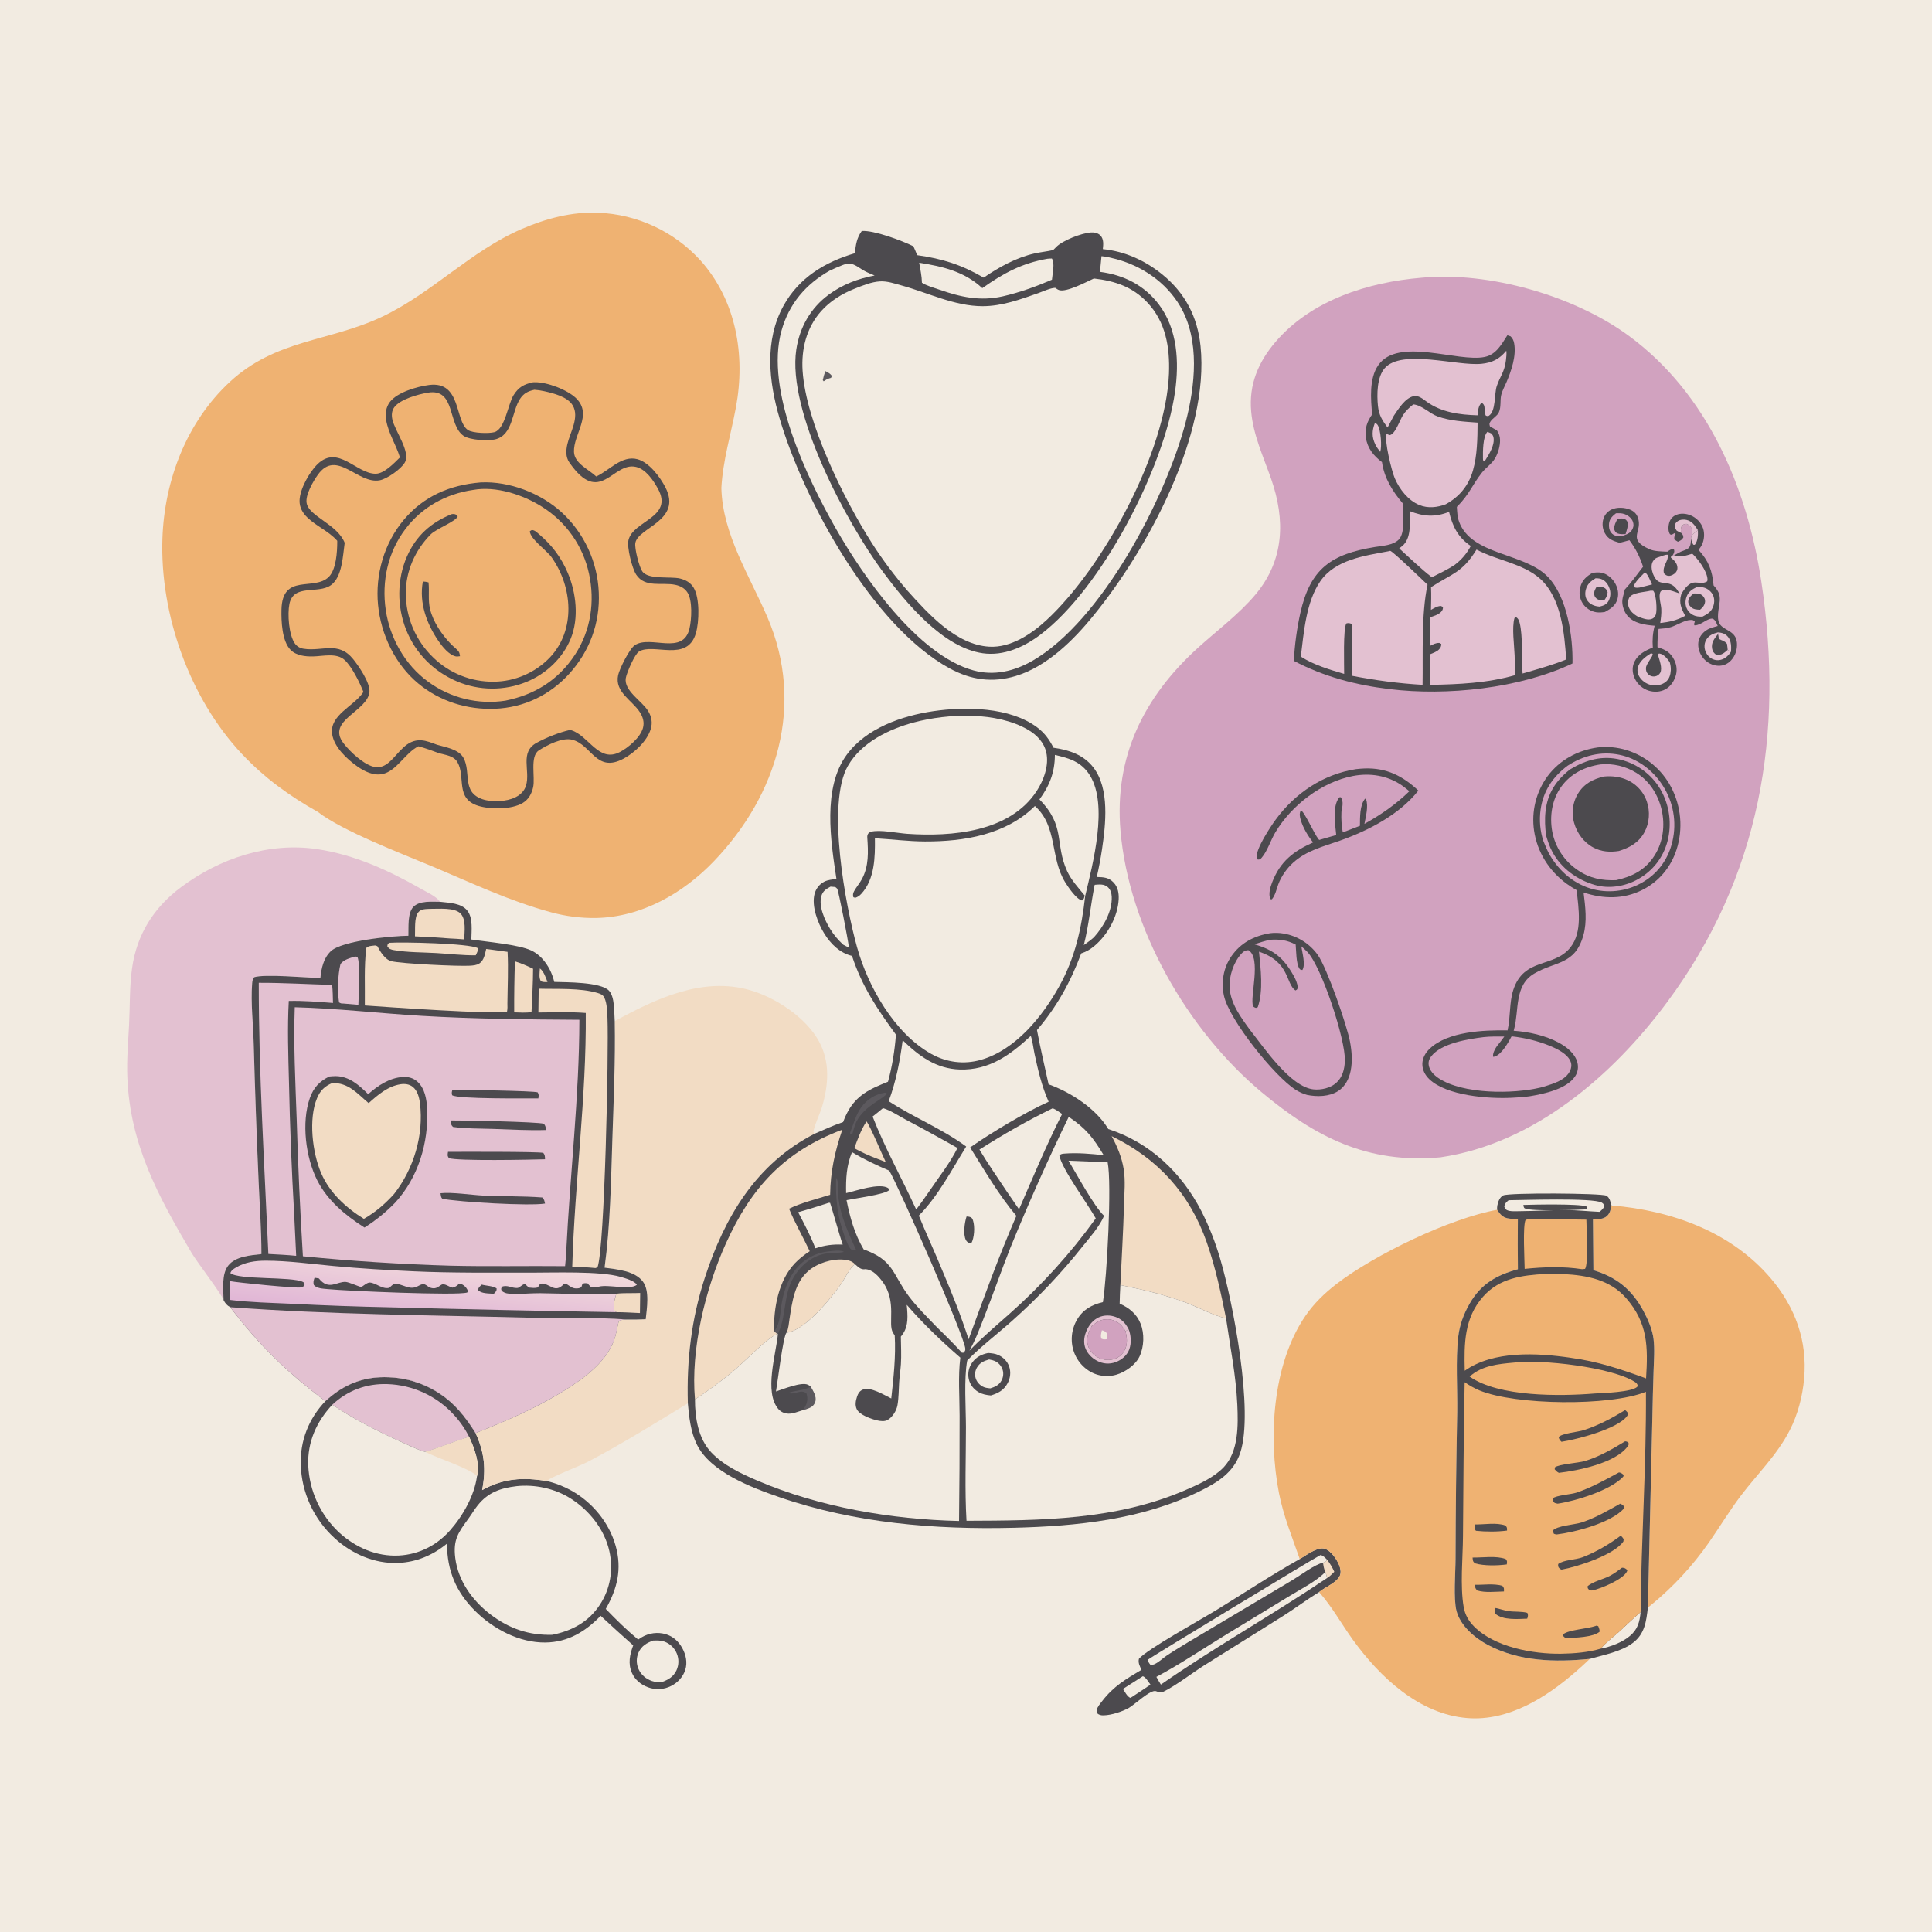
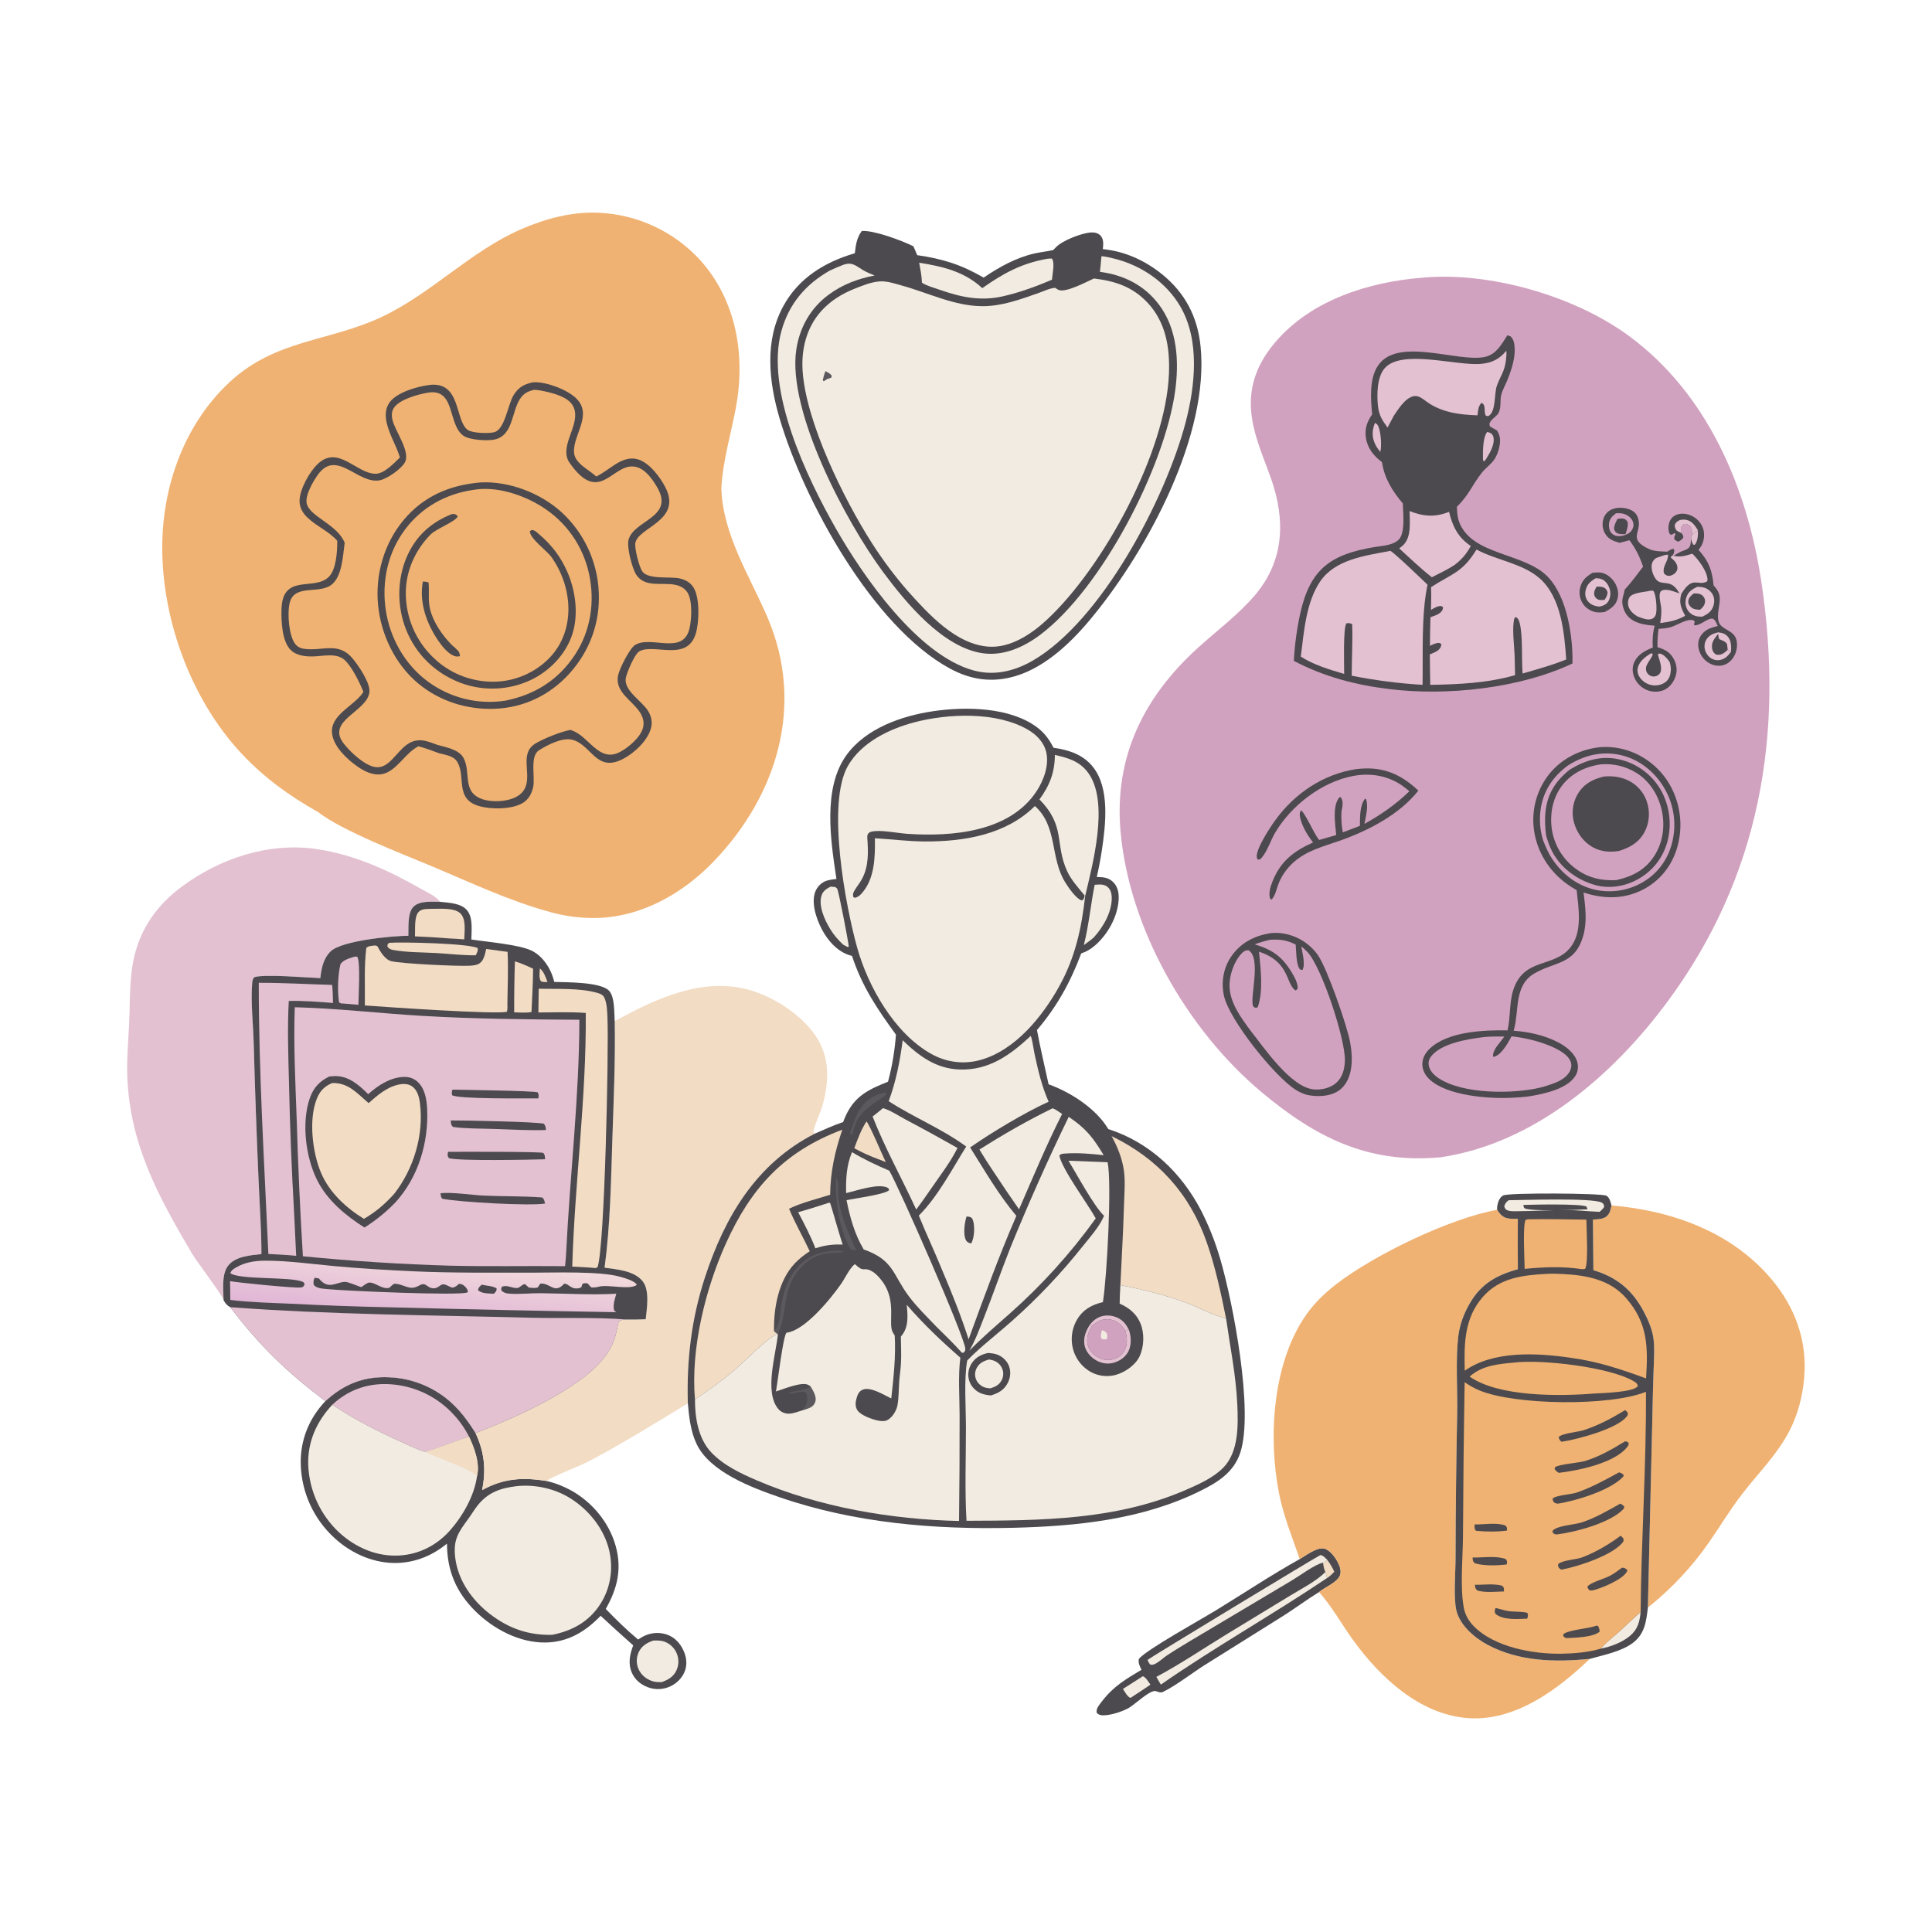
<svg xmlns="http://www.w3.org/2000/svg" width="1024" height="1024">
-   <path fill="#F2EBE1" d="M0 0L1024 0L1024 1024L0 1024L0 0Z" />
  <path fill="#4C4A4E" d="M688.897 826.332C692.058 824.451 697.732 820.155 701.444 820.693C704.545 821.142 707.384 824.98 708.792 827.497C709.926 829.523 711.152 832.551 710.269 834.891C708.799 838.787 702.252 841.207 699.128 843.836C692.817 847.669 686.865 852.176 680.623 856.141L638.19 882.712C631.89 886.734 622.758 893.73 616.359 896.769C615.13 897.352 613.862 896.746 612.665 896.335C609.79 895.348 601.077 903.743 598.19 905.301C594.562 907.26 589.152 909.03 585.015 909.157C583.426 909.206 582.467 908.96 581.301 907.893C581.238 907.354 581.159 906.958 581.261 906.398C581.561 904.748 583.218 902.849 584.238 901.523C590.179 893.8 596.765 889.925 605.019 885.024C604.116 883.132 603.108 881.318 603.663 879.184C608.05 874.108 636.239 858.551 644.496 853.495C659.288 844.438 673.752 834.806 688.897 826.332Z" />
  <path fill="#F2DCC4" d="M703.498 826.791C705.044 828.86 706.158 830.703 707.209 833.077C706.028 834.194 704.774 835.629 703.352 836.402C703.154 835.248 702.887 834.265 702.466 833.173C701.69 831.561 701.49 830.016 701.233 828.257C702.395 827.983 702.631 827.572 703.498 826.791Z" />
  <path fill="#F2EBE1" d="M605.746 888.426C607.362 889.03 608.688 891.474 609.758 892.872C606.332 895.299 602.75 897.55 599.252 899.876C599.186 899.876 599.116 899.9 599.055 899.877C597.461 899.272 596.16 896.591 595.179 895.172L605.746 888.426Z" />
  <path fill="#F2EBE1" d="M702.466 833.173C702.887 834.265 703.154 835.248 703.352 836.402C674.436 855.881 643.905 872.981 615.287 892.861C614.416 891.564 613.679 890.134 612.903 888.776C625.87 881.882 638.395 873.327 650.963 865.692L683.808 845.718C689.734 842.073 697.64 838.142 702.466 833.173Z" />
  <path fill="#F2EBE1" d="M701.233 828.257C697.176 828.979 688.921 835.166 684.928 837.529L630.277 870.067C626.329 872.462 622.344 874.852 618.502 877.414C616.438 878.791 614.508 880.714 612.329 881.839C611.247 882.397 610.821 882.41 609.665 882.284C608.98 881.428 608.586 880.795 608.24 879.753C609.135 878.848 698.429 824.693 699.915 824.191C701.465 824.542 702.402 825.718 703.498 826.791C702.631 827.572 702.395 827.983 701.233 828.257Z" />
  <path fill="#EFB272" d="M854.117 638.909C885.912 641.564 917.555 652.784 938.728 677.771C951.516 692.863 958.024 710.748 956.231 730.607C955.374 740.102 952.929 749.677 948.552 758.175C941.87 771.152 931.637 780.99 922.912 792.447C916.755 800.53 911.489 809.325 905.679 817.661Q902.456 822.273 898.926 826.654Q895.395 831.035 891.574 835.166Q887.753 839.296 883.659 843.155Q879.565 847.015 875.217 850.586Q874.326 851.319 873.411 852.021L875.791 751.206Q876.01 738.875 876.427 726.549C876.592 720.986 877.072 715.167 876.402 709.638C875.791 704.596 873.388 699.169 870.995 694.737C864.935 683.511 856.701 676.815 844.531 673.238L844.295 646.39C846.513 646.243 849.042 646.28 850.983 645.067C853.2 643.681 853.635 641.292 854.117 638.909Z" />
  <path fill="#4C4A4E" d="M172.447 742.647C182.175 733.684 192.765 729.392 206.113 729.969Q207.425 730.017 208.733 730.132Q210.04 730.246 211.341 730.426Q212.641 730.606 213.931 730.851Q215.221 731.096 216.496 731.406Q217.772 731.716 219.031 732.089Q220.289 732.463 221.527 732.899Q222.765 733.335 223.98 733.833Q225.195 734.331 226.383 734.889Q227.571 735.448 228.73 736.065Q229.888 736.683 231.014 737.357Q232.14 738.032 233.231 738.763Q234.321 739.494 235.374 740.278Q236.427 741.063 237.438 741.899Q238.45 742.736 239.419 743.622Q240.387 744.508 241.31 745.442Q242.232 746.376 243.107 747.355C246.499 751.115 249.397 755.292 252.079 759.577C256.756 769.755 257.713 778.771 255.54 789.783C266.818 783.522 277.132 782.889 289.717 784.964Q293.125 785.76 296.391 787.019Q299.656 788.277 302.717 789.974C313.964 796.227 322.855 806.966 326.327 819.404C329.733 831.604 327.185 842.018 321.064 852.766C326.571 858.46 332.13 863.939 338.239 869Q339.217 868.335 340.229 867.724Q340.928 867.313 341.665 866.975Q342.402 866.636 343.169 866.374Q343.937 866.111 344.727 865.927Q345.516 865.743 346.321 865.639Q347.125 865.536 347.936 865.513Q348.747 865.491 349.555 865.551Q350.364 865.61 351.163 865.751Q351.961 865.892 352.742 866.112C356.741 867.28 359.672 869.958 361.64 873.575C363.55 877.086 364.423 881.098 363.228 884.995C362.085 888.724 359.196 891.861 355.729 893.588Q355.021 893.949 354.279 894.234Q353.537 894.52 352.77 894.727Q352.002 894.934 351.218 895.061Q350.433 895.187 349.639 895.232Q348.846 895.276 348.052 895.239Q347.258 895.201 346.472 895.081Q345.686 894.961 344.917 894.761Q344.148 894.56 343.404 894.281C339.729 892.93 336.604 890.37 334.977 886.763C332.72 881.756 333.806 876.951 335.608 872.077Q326.879 864.351 318.348 856.407C310.312 864.784 301.03 870.401 289.14 870.566C275.311 870.758 261.465 863.423 251.846 853.856C241.67 843.738 236.969 832.426 236.905 818.152C229.41 824.292 220.75 827.982 210.993 828.387C198.54 828.903 186.306 823.514 177.256 815.153Q176.243 814.229 175.278 813.255Q174.313 812.281 173.398 811.26Q172.482 810.239 171.619 809.174Q170.756 808.109 169.947 807.002Q169.138 805.895 168.385 804.749Q167.633 803.603 166.938 802.421Q166.244 801.239 165.609 800.023Q164.975 798.808 164.402 797.562Q163.829 796.317 163.318 795.044Q162.808 793.771 162.362 792.475Q161.916 791.178 161.536 789.861Q161.155 788.544 160.841 787.21Q160.526 785.875 160.279 784.526Q160.032 783.178 159.852 781.819Q159.672 780.459 159.561 779.093Q159.449 777.726 159.406 776.356C159.028 763.568 163.671 751.895 172.447 742.647Z" />
  <path fill="#F2EBE1" d="M346.212 869.54C348.301 869.454 350.259 869.407 352.253 870.134Q352.796 870.337 353.315 870.595Q353.834 870.853 354.324 871.163Q354.814 871.473 355.269 871.832Q355.725 872.191 356.141 872.595Q356.557 872.999 356.929 873.443Q357.301 873.888 357.626 874.368Q357.95 874.849 358.224 875.36Q358.497 875.871 358.716 876.408Q358.934 876.935 359.097 877.481Q359.26 878.027 359.367 878.587Q359.473 879.147 359.522 879.715Q359.571 880.283 359.561 880.853Q359.551 881.423 359.483 881.989Q359.415 882.555 359.29 883.111Q359.164 883.667 358.983 884.208Q358.801 884.748 358.565 885.267C356.962 888.714 354.257 890.272 350.821 891.527C348.958 891.605 347.321 891.578 345.537 890.968C342.364 889.882 339.701 887.633 338.381 884.516Q338.158 883.999 337.99 883.462Q337.822 882.925 337.711 882.373Q337.6 881.822 337.548 881.261Q337.495 880.701 337.501 880.138Q337.507 879.575 337.571 879.016Q337.636 878.457 337.758 877.908Q337.881 877.359 338.06 876.825Q338.239 876.292 338.473 875.78C340.065 872.347 342.778 870.754 346.212 869.54Z" />
  <path fill="#E3C1D1" d="M176.123 744.543C184.183 736.958 194.285 733.223 205.362 733.607Q206.602 733.648 207.839 733.75Q209.075 733.853 210.305 734.016Q211.535 734.18 212.755 734.405Q213.975 734.63 215.182 734.916Q216.39 735.202 217.582 735.547Q218.773 735.893 219.946 736.297Q221.119 736.702 222.27 737.164Q223.422 737.626 224.549 738.146Q225.675 738.665 226.775 739.24Q227.875 739.815 228.944 740.444Q230.014 741.073 231.05 741.754Q232.087 742.436 233.089 743.168Q234.09 743.9 235.054 744.682Q236.018 745.463 236.942 746.291Q237.865 747.12 238.746 747.993Q239.628 748.867 240.464 749.783Q242.922 752.428 244.983 755.392Q247.044 758.357 248.666 761.582C240.802 763.96 233.298 767.217 225.37 769.533C221.229 768.345 217.011 766.189 213.072 764.424C200.112 758.615 187.967 752.403 176.123 744.543Z" />
  <path fill="#F2EBE1" d="M176.123 744.543C187.967 752.403 200.112 758.615 213.072 764.424C217.011 766.189 221.229 768.345 225.37 769.533C233.298 767.217 240.802 763.96 248.666 761.582C251.437 767.602 254.516 775.693 252.817 782.422C251.476 792.628 245.354 803.387 238.628 811.028C231.602 819.011 222.084 823.912 211.427 824.461C199.545 825.072 188.488 820.229 179.803 812.297Q178.881 811.439 178.002 810.537Q177.123 809.635 176.289 808.691Q175.455 807.748 174.668 806.765Q173.881 805.781 173.142 804.761Q172.404 803.741 171.716 802.686Q171.028 801.631 170.393 800.544Q169.757 799.456 169.175 798.339Q168.594 797.222 168.067 796.078Q167.54 794.934 167.069 793.766Q166.599 792.598 166.186 791.408Q165.773 790.218 165.418 789.01Q165.064 787.801 164.768 786.577Q164.473 785.353 164.238 784.116Q164.002 782.878 163.827 781.631Q163.653 780.384 163.539 779.13Q163.425 777.875 163.372 776.617C162.939 764.247 167.776 753.477 176.123 744.543Z" />
  <path fill="#F2DCC4" d="M248.666 761.582C251.437 767.602 254.516 775.693 252.817 782.422C250.284 778.776 230.758 772.401 225.37 769.533C233.298 767.217 240.802 763.96 248.666 761.582Z" />
  <path fill="#F2EBE1" d="M273.818 787.695C283.491 786.661 293.968 788.922 302.216 794.083C312.21 800.337 320.374 810.489 322.97 822.117C325.154 831.899 323.508 842.067 317.995 850.475C311.989 859.636 303.254 864.369 292.728 866.478C280.344 866.829 269.809 863.195 259.917 855.641C250.392 848.366 242.827 837.893 241.303 825.791C240.067 815.976 242.932 812.235 248.405 804.721C250.034 802.485 251.429 800.07 253.155 797.908C258.726 790.929 265.312 788.709 273.818 787.695Z" />
  <path fill="#E3C1D1" d="M118.497 689.112C117.765 686.256 104.555 669.171 101.5 663.983C83.868 634.043 68.853 606.571 67.484 570.8C67.13 561.558 67.939 552.432 68.414 543.217C68.928 533.24 68.59 523.067 69.994 513.168C72.547 495.172 81.546 480.968 96.033 470.171C116.614 454.832 142.591 446.239 168.195 450.076C187.827 453.018 205.906 461.283 223.013 471.032C226.254 472.879 231.088 474.984 233.286 477.971C228.983 477.982 222.329 477.25 219.063 480.682C215.898 484.008 216.599 491.606 216.444 495.979C207.939 495.988 181.078 498.575 175.257 504.226C171.397 507.973 170.307 513.284 169.798 518.426C162.861 518.194 140.143 516.152 134.715 517.949C133.907 519.003 133.742 519.916 133.642 521.205C132.828 531.68 134.238 542.998 134.489 553.545Q135.48 589.912 137.078 626.258C137.611 639.027 138.58 651.913 138.562 664.685C132.78 665.344 124.761 665.843 120.915 670.844C117.334 675.499 118.423 683.489 118.497 689.112Z" />
  <path fill="#F2DCC4" d="M325.814 541.211C347.525 529.372 372.411 517.508 397.595 524.823C411.149 528.761 427.064 539.212 433.997 551.79C440.081 562.831 439.155 575.044 435.673 586.739C434.687 590.049 431.297 597.237 431.145 599.995L431.858 600.859C400.755 616.726 384.021 645.089 373.559 677.253C366.442 699.131 363.899 720.827 364.566 743.786C347.161 754.399 329.694 765.28 311.626 774.742C307.425 776.942 291.661 782.995 289.717 784.964C277.132 782.889 266.818 783.522 255.54 789.783C257.713 778.771 256.756 769.755 252.079 759.577C267.76 753.333 283.399 746.672 297.82 737.821C308.369 731.347 320.712 722.752 325.322 710.711C326.601 707.372 327.067 703.894 327.906 700.439C329.31 699.324 330.446 699.524 332.206 699.379Q337.226 699.454 342.241 699.226C342.839 693.466 344.403 684.251 340.802 679.349C336.539 673.544 327.029 672.809 320.433 671.898C323.479 649.399 323.829 626.03 324.572 603.343C325.25 582.612 326.197 561.966 325.814 541.211Z" />
  <path fill="#EFB272" d="M793.51 641.212C794.975 643.381 796.278 645.102 798.957 645.702C800.708 646.094 802.7 646.002 804.487 646.03Q804.345 659.374 804.506 672.718C793.16 675.837 784.909 680.499 778.922 690.957C775.717 696.554 773.581 702.33 772.862 708.759C771.494 720.993 772.522 735.907 772.349 748.43Q771.559 787.327 771.468 826.233C771.449 833.442 770.307 847.307 771.94 853.718C773.946 861.594 781.583 868.111 788.467 871.783C805.176 880.696 824.245 881.065 842.633 879.238C840.194 881.605 837.628 883.899 835.065 886.13C819.367 899.795 799.526 912.287 777.85 910.622C752.326 908.662 731.323 888.89 717.064 869.129C711.202 861.005 706.127 851.794 699.52 844.272C699.391 844.125 699.259 843.981 699.128 843.836C702.252 841.207 708.799 838.787 710.269 834.891C711.152 832.551 709.926 829.523 708.792 827.497C707.384 824.98 704.545 821.142 701.444 820.693C697.732 820.155 692.058 824.451 688.897 826.332C684.875 814.728 680.255 803.481 677.886 791.367C672.112 761.828 674.462 722.844 691.921 697.412C696.41 690.873 702.074 685.389 708.334 680.557C728.507 664.988 768.429 645.759 793.51 641.212Z" />
  <path fill="#4C4A4E" d="M793.51 641.212C793.473 640.435 793.471 639.702 793.617 638.933C793.988 636.971 794.838 634.585 796.731 633.6C799.666 632.073 848.938 632.399 851.383 633.738C853.186 634.726 853.609 637.119 854.117 638.909C853.635 641.292 853.2 643.681 850.983 645.067C849.042 646.28 846.513 646.243 844.295 646.39L844.531 673.238C856.701 676.815 864.935 683.511 870.995 694.737C873.388 699.169 875.791 704.596 876.402 709.638C877.072 715.167 876.592 720.986 876.427 726.549Q876.01 738.875 875.791 751.206L873.411 852.021C872.547 859.298 871.819 865.917 865.517 870.715C859.338 875.42 849.968 877.15 842.633 879.238C824.245 881.065 805.176 880.696 788.467 871.783C781.583 868.111 773.946 861.594 771.94 853.718C770.307 847.307 771.449 833.442 771.468 826.233Q771.559 787.328 772.349 748.43C772.522 735.907 771.494 720.993 772.862 708.759C773.581 702.33 775.717 696.554 778.922 690.957C784.909 680.499 793.16 675.837 804.506 672.718Q804.345 659.374 804.487 646.03C802.7 646.002 800.708 646.094 798.957 645.702C796.278 645.102 794.975 643.381 793.51 641.212Z" />
  <path fill="#F2EBE1" d="M848.462 873.807C851.121 870.533 854.9 867.776 858.041 864.949C861.909 861.467 865.601 857.782 869.561 854.405C869.068 859.579 868.066 863.572 863.888 867.073C859.765 870.528 853.708 872.822 848.462 873.807Z" />
  <path fill="#F2EBE1" d="M799.594 636.142C807.14 636.093 844.318 634.773 848.966 637.408C850.07 638.034 850.062 638.543 850.242 639.664C849.471 640.82 848.843 641.47 847.765 642.302C841.892 642.057 836.037 641.37 830.154 641.347C821.869 641.315 813.58 641.916 805.293 641.953C803.459 641.961 800.374 642.202 798.73 641.387C797.759 640.905 797.669 640.378 797.29 639.443C797.677 637.763 798.346 637.205 799.594 636.142Z" />
  <path fill="#4C4A4E" d="M807.405 638.639C812.996 638.451 836.779 637.948 840.82 639.43L841.424 640.967C836.199 641.228 811.727 642.19 808.235 640.489C807.503 640.132 807.585 639.366 807.405 638.639Z" />
  <path fill="#EFB272" d="M809.881 646.247C820.169 646.022 830.514 646.318 840.805 646.429C840.843 651.002 842.011 669.817 840.108 672.54L838.554 672.704C828.385 671.13 818.292 671.511 808.097 672.537C808.052 667.963 807.012 649.55 808.601 646.539L809.881 646.247Z" />
  <path fill="#EFB272" d="M802.391 722.21C817.039 720.338 853.879 724.63 866.239 732.281C867.33 732.956 867.796 733.348 868.086 734.592C867.98 734.738 867.892 734.9 867.767 735.031C865.082 737.844 849.597 738.377 845.376 738.576C826.861 740.099 794.281 740.477 778.938 729.606C785.485 723.758 794.03 722.948 802.391 722.21Z" />
  <path fill="#EFB272" d="M819.14 675.213C822.422 674.981 825.731 675.126 829.012 675.303C841.225 675.959 853.355 678.338 861.776 687.924C873.466 701.231 873.496 713.962 872.452 730.592C859.084 725.711 846.853 721.561 832.62 719.687C832.561 719.673 832.503 719.654 832.443 719.645C814.778 717.073 791.581 715.742 776.346 726.512C775.971 712.288 776.03 698.605 786.026 687.289C794.768 677.392 806.675 675.912 819.14 675.213Z" />
  <path fill="#EFB272" d="M776.289 732.603C778.787 734.313 781.327 735.781 784.127 736.945C803.085 744.824 853.288 745.437 872.38 737.681C872.642 776.552 869.893 815.52 869.561 854.405C865.601 857.782 861.909 861.467 858.041 864.949C854.9 867.776 851.121 870.533 848.462 873.807C841.905 875.802 834.238 876.408 827.408 876.507C812.562 876.723 792.109 873.053 781.218 862.011C778.378 859.13 776.495 855.836 775.792 851.841C773.812 840.588 775.334 825.785 775.41 814.189Q775.607 773.393 776.289 732.603Z" />
  <path fill="#4C4A4E" d="M781.713 839.967C786.484 840.056 791.632 839.18 796.259 840.502C797.313 841.695 797.121 841.886 797.13 843.506C792.606 843.588 787.335 844.29 782.987 842.997C781.819 841.835 781.932 841.545 781.713 839.967Z" />
  <path fill="#4C4A4E" d="M781.569 807.982C786.594 808.096 793.223 806.798 797.935 808.572C798.866 809.657 798.738 809.774 798.755 811.229C793.573 811.928 787.457 811.893 782.26 811.341C781.337 810.195 781.589 809.425 781.569 807.982Z" />
  <path fill="#4C4A4E" d="M792.677 852.26C795.034 852.732 797.269 853.607 799.653 853.936C802.769 854.365 806.582 854.007 809.523 854.848C810.067 856.228 809.853 856.465 809.46 857.924C804.435 858.129 796.576 858.814 792.609 855.342C792.034 853.856 792.174 853.797 792.677 852.26Z" />
  <path fill="#4C4A4E" d="M780.487 825.526C785.831 825.629 793.079 824.43 798.056 826.329C799.002 827.478 798.753 827.66 798.627 829.169C793.562 829.844 786.574 830.004 781.696 828.588C780.51 827.475 780.679 827.095 780.487 825.526Z" />
  <path fill="#4C4A4E" d="M846.271 861.576L847.123 861.939C847.549 863.079 847.838 863.633 847.811 864.858C844.214 867.844 834.97 867.974 830.376 868.244C829.241 867.956 829.334 867.913 828.566 867.16L828.598 866.149C831.488 863.811 841.423 863.289 845.652 861.804C845.859 861.731 846.064 861.652 846.271 861.576Z" />
  <path fill="#4C4A4E" d="M859.71 830.903C861.153 830.978 861.55 831.27 862.555 832.207C862.44 832.513 862.368 832.839 862.21 833.124C859.909 837.261 848.756 841.855 844.114 842.962C843.627 843.028 843.043 842.95 842.549 842.93C841.658 841.939 841.442 842.102 841.461 840.693C844.306 838.237 849.646 837.081 853.094 835.312C855.46 834.098 857.582 832.486 859.71 830.903Z" />
  <path fill="#4C4A4E" d="M858.961 813.98C859.84 814.668 859.582 814.367 860.196 815.195C860.776 815.979 860.536 816.124 860.409 817.038C855.435 824.156 836.171 830.411 827.627 831.943C827.299 831.788 826.875 831.615 826.617 831.356C825.76 830.497 825.772 830.039 825.881 828.95C828.643 826.729 835.347 826.736 838.926 825.327C846.061 822.516 852.823 818.55 858.961 813.98Z" />
  <path fill="#4C4A4E" d="M861.344 747.406C861.906 747.747 862.278 748.25 862.717 748.734C862.749 749.639 862.921 749.811 862.352 750.589C857.434 757.316 835.785 762.968 827.616 764.182C826.74 763.333 826.388 762.919 826.121 761.719C827.547 759.736 836.565 758.95 839.386 758.029C847.264 755.457 854.303 751.691 861.344 747.406Z" />
  <path fill="#4C4A4E" d="M858.737 796.982C859.671 797.333 860.17 797.775 860.888 798.459L860.69 799.579C853.888 807.098 835.062 812.072 825.126 813.286C824.589 813.317 824.051 813.066 823.54 812.91L823.511 812.2L823.343 812.741C822.751 812.056 822.965 812.485 822.875 811.38C825.188 808.537 834.437 808.189 838.26 806.939C845.55 804.556 852.088 800.724 858.737 796.982Z" />
  <path fill="#4C4A4E" d="M858.098 780.402C859.245 780.581 859.734 781.029 860.606 781.768L860.391 782.607C853.819 789.82 835.346 795.508 825.621 796.976C825.049 796.934 824.518 796.729 823.969 796.566C823.062 795.502 822.934 795.553 822.981 794.178C824.839 792.524 832.668 792.089 835.485 791.147C843.446 788.485 850.746 784.384 858.098 780.402Z" />
  <path fill="#4C4A4E" d="M861.351 763.925C862.317 764.034 862.41 764.127 863.146 764.693C863.271 765.832 863.228 765.89 862.562 766.779C856.064 775.464 836.414 779.462 826.244 780.631C825.266 780.164 824.744 779.583 824.024 778.785L824.101 777.755C826.032 776.051 836.642 775.397 839.988 774.391C847.669 772.081 854.552 768.064 861.351 763.925Z" />
  <path fill="#4C4A4E" d="M456.748 122.432C463.209 121.94 478.163 127.571 484.117 130.533C484.86 132.061 485.469 133.674 486.124 135.243C499.518 137.122 509.647 140.331 521.351 147.147C529.565 141.543 538.668 136.484 548.471 134.299C551.692 133.582 554.972 133.291 558.2 132.536C558.709 132.01 559.231 131.503 559.742 130.98C563.242 127.394 573.138 123.591 578.153 123.208C579.969 123.07 581.971 123.467 583.272 124.84C585.074 126.742 584.789 129.666 584.522 132.037C596.207 133.178 606.949 138.08 616.025 145.448C628.169 155.305 634.724 167.95 636.316 183.493C641.105 230.261 608.483 290.834 579.615 326.18C569.049 339.291 554.794 353.346 538.369 358.294C526.01 362.016 514.597 360.412 503.33 354.262C462.478 331.965 426.057 265.329 413.231 221.859C407.47 202.335 405.073 180.527 415.296 162.015C423.478 147.197 437.226 138.881 453.081 134.218C453.617 129.702 454.026 126.207 456.748 122.432Z" />
  <path fill="#F2EBE1" d="M555.12 137.155C555.889 137.024 556.724 137.057 557.505 137.029C559.238 139.315 557.766 145.288 557.559 148.247C549.315 151.792 540.279 155.079 531.52 157.057C519.429 159.788 509.061 157.451 497.574 153.423C494.667 152.404 491.237 151.505 488.642 149.861C488.581 146.318 487.783 142.738 487.187 139.249C499.737 141.234 511.083 143.894 520.633 152.72C531.757 144.879 541.546 139.516 555.12 137.155Z" />
  <path fill="#F2EBE1" d="M583.818 135.773C586.126 135.987 588.491 136.549 590.735 137.115C605.01 140.716 618.045 149.547 625.546 162.361C636.113 180.413 633.445 204.673 628.374 223.988C617.823 264.173 583.874 329.172 547.174 350.258C537.558 355.783 526.874 358.319 515.995 355.344C486.523 347.287 457.558 305.641 443.087 280.248C427.61 253.092 405.423 206.763 414.203 175.304C418.191 161.012 426.997 150.692 439.753 143.44C441.982 142.415 444.264 141.4 446.55 140.512C451.474 138.6 453.311 140.662 457.318 143.104C459.26 144.287 461.47 145.144 463.564 146.025C454.763 147.669 446.525 150.805 439.274 156.144C429.631 163.244 423.831 173.483 422.054 185.279C417.122 218.013 448.648 276.999 467.977 303.078C480.171 319.528 499.756 343.259 520.948 346.244C531.985 347.799 542.671 342.973 551.329 336.463C583.943 311.938 617.072 247.902 622.793 207.642C625.026 191.924 624.156 174.478 614.216 161.372C606.428 151.102 595.591 145.733 582.998 144.087L583.818 135.773Z" />
  <path fill="#F2EBE1" d="M579.795 147.606C590.87 148.894 600.209 151.971 608.039 160.235C617.909 170.653 620.092 184.127 619.575 197.992C618.031 239.435 584.892 300.689 554.704 328.633C546.706 336.036 535.704 343.418 524.308 342.759C506.725 341.742 492.119 325.449 481.112 313.226Q470.72 301.258 462.166 287.915C447.423 264.852 427.204 223.965 425.399 196.571C424.645 185.126 427.415 173.762 435.13 165.024C439.864 159.662 446.144 155.75 452.748 153.112C457.014 151.408 461.777 149.413 466.409 149.141C470.282 148.914 474.142 150.282 477.831 151.295C491.978 155.18 505.941 162.289 520.814 162.283C531.116 162.279 540.743 158.707 550.33 155.347C553.023 154.403 556.473 152.711 559.261 152.555C559.877 152.96 560.611 153.505 561.308 153.74C565.278 155.08 575.931 149.331 579.795 147.606Z" />
  <path fill="#5C595E" d="M437.471 196.696C438.788 197.422 440.138 197.966 440.915 199.318L440.467 200.26L438.54 200.846L436.568 202.097L436.088 201.501C436.419 199.817 436.878 198.306 437.471 196.696Z" />
  <path fill="#4C4A4E" d="M233.286 477.971C238.036 478.533 244.685 478.609 247.838 482.848C250.732 486.738 249.891 493.361 249.825 497.955C257.992 499.213 274.973 500.62 281.636 503.801C284.578 505.206 287.019 507.43 288.96 510.031C291.352 513.234 292.808 516.574 293.771 520.437C300.496 520.646 318.126 520.465 322.673 524.975C325.96 528.236 325.464 536.863 325.814 541.211C326.197 561.966 325.25 582.612 324.572 603.343C323.829 626.03 323.479 649.399 320.433 671.898C327.029 672.809 336.539 673.544 340.802 679.349C344.403 684.251 342.839 693.466 342.241 699.226Q337.226 699.454 332.206 699.379C330.446 699.524 329.31 699.324 327.906 700.439C327.067 703.894 326.601 707.372 325.322 710.711C320.712 722.752 308.369 731.347 297.82 737.821C283.399 746.672 267.76 753.333 252.079 759.577C249.397 755.292 246.499 751.115 243.107 747.355Q242.232 746.376 241.31 745.442Q240.387 744.508 239.419 743.622Q238.45 742.736 237.438 741.899Q236.427 741.063 235.374 740.278Q234.321 739.494 233.231 738.763Q232.14 738.032 231.014 737.357Q229.888 736.683 228.73 736.065Q227.571 735.448 226.383 734.889Q225.195 734.331 223.98 733.833Q222.765 733.335 221.527 732.899Q220.289 732.463 219.031 732.089Q217.772 731.716 216.496 731.406Q215.221 731.097 213.931 730.851Q212.641 730.606 211.341 730.426Q210.04 730.246 208.733 730.132Q207.425 730.017 206.113 729.969C192.765 729.392 182.175 733.684 172.447 742.647C151.596 726.824 137.967 713.626 122.018 692.835C120.324 691.946 119.385 690.769 118.497 689.112C118.423 683.489 117.334 675.499 120.915 670.844C124.761 665.843 132.78 665.344 138.562 664.685C138.58 651.913 137.611 639.027 137.078 626.258Q135.48 589.912 134.489 553.545C134.238 542.998 132.828 531.68 133.642 521.205C133.742 519.916 133.907 519.003 134.715 517.949C140.143 516.152 162.861 518.194 169.798 518.426C170.307 513.284 171.397 507.973 175.257 504.226C181.078 498.575 207.939 495.988 216.444 495.979C216.599 491.606 215.898 484.008 219.063 480.682C222.329 477.25 228.983 477.982 233.286 477.971Z" />
  <path fill="#F2DCC4" d="M286.152 513.27C288.322 515.008 289.204 517.972 290.189 520.484C288.899 520.532 287.903 520.599 286.678 520.088C285.506 518.088 286.048 515.554 286.152 513.27Z" />
-   <path fill="#F2DCC4" d="M326.65 685.707C330.827 685.175 335.11 685.52 339.316 685.307L339.177 695.956C335.045 695.78 330.871 695.468 326.737 695.484L325.601 694.779C324.606 691.945 325.906 688.498 326.65 685.707Z" />
  <path fill="#F2DCC4" d="M206.27 499.709C213.273 499.196 248.62 500.013 253.177 502.517C253.419 504.13 252.831 504.849 252.163 506.312C245.305 506.428 238.184 505.533 231.311 505.139C223.968 504.718 216.025 504.844 208.795 503.585C207.173 503.302 206.275 503.015 205.313 501.668C205.41 500.461 205.373 500.523 206.27 499.709Z" />
  <path fill="#F2DCC4" d="M272.919 509.556C276.271 510.542 279.4 511.946 282.542 513.451C282.52 521.084 282.031 528.748 281.708 536.375C278.828 536.962 275.485 536.611 272.535 536.566Q272.469 523.057 272.919 509.556Z" />
  <path fill="#E3C1D1" d="M188.219 506.976L189.413 507.139C191.142 510.481 190.019 527.738 189.952 532.568L181.88 531.88C180.899 531.923 180.535 531.806 179.706 531.283C178.827 525.301 179.027 516.776 180.474 510.936C182.322 508.522 185.454 507.856 188.219 506.976Z" />
  <path fill="#F2DCC4" d="M228.076 481.712C232.433 481.778 240.734 480.879 244.035 484.138C247.183 487.247 246.168 493.814 246.051 497.897C243.488 497.636 240.895 497.55 238.324 497.402Q229.148 496.641 219.948 496.292C220.138 492.835 219.479 486.389 221.623 483.637C223.189 481.627 225.774 481.855 228.076 481.712Z" />
  <path fill="#F2DCC4" d="M198.293 501.168C199.205 501.044 199.228 501.161 200.027 501.512C201.539 504.351 204.027 508.615 207.442 509.457C212.817 510.784 242.786 512.221 248.954 511.846C250.719 511.738 252.585 511.63 254.101 510.633C256.543 509.028 257.056 505.611 257.683 502.99L269.019 504.504C269.503 513.541 269.017 522.788 268.935 531.844C268.995 533.369 269.02 534.719 268.722 536.22C263.448 537.834 203.404 533.65 193.378 532.913C193.53 522.942 192.915 512.299 194.145 502.43C195.287 501.322 196.79 501.356 198.293 501.168Z" />
  <path fill="#F2DCC4" d="M285.523 524.029C295.259 524.319 307.587 523.515 316.948 526.357C318.418 526.803 319.65 527.364 320.328 528.805C321.778 531.888 321.842 536.404 321.979 539.766C322.682 556.942 320.532 661.546 316.677 671.727L315.618 672.103C311.527 671.69 307.409 671.532 303.303 671.319C304.635 626.44 310.832 581.848 310.468 536.889C302.166 536.244 293.684 536.598 285.356 536.637L285.523 524.029Z" />
  <path fill="#E3C1D1" d="M137.153 520.911C150.096 520.87 163.107 521.664 176.05 522.02C176.399 525.194 176.405 528.407 176.489 531.597C168.692 530.996 160.889 530.329 153.064 530.526C152.279 544.883 152.805 559.52 153.172 573.888Q153.905 608.439 155.89 642.941L156.983 665.611C152.085 665.116 147.148 664.915 142.235 664.626C140.125 616.807 137.133 568.785 137.153 520.911Z" />
  <defs>
    <linearGradient id="gradient_0" gradientUnits="userSpaceOnUse" x1="227.204" y1="698.468" x2="230.341" y2="667.086">
      <stop offset="0" stop-color="#E1B7D6" />
      <stop offset="1" stop-color="#F2DADC" />
    </linearGradient>
  </defs>
  <path fill="url(#gradient_0)" d="M121.931 679.039C126.399 679.858 156.113 682.835 159.514 682.387C160.747 682.225 160.911 681.78 161.438 680.819C161.192 680.152 161.246 679.792 160.56 679.452C154.59 676.493 126.413 678.501 122.088 674.757C122.656 673.234 123.706 672.627 125.076 671.809C129.849 668.959 135.41 668.174 140.922 668.187C152.823 668.214 164.868 669.914 176.709 671.01C190.877 672.323 205.211 673.181 219.427 673.829C240.017 674.767 260.572 674.496 281.173 674.542C293.174 674.568 318.108 673.608 328.853 676.756C331.196 677.443 336.404 678.859 337.542 680.979C333.988 683.9 322.365 680.694 317.566 681.936C316.02 682.337 315.008 682.462 313.414 682.366C312.887 681.876 312.433 681.393 311.965 680.842L311.45 680.225C310.174 680.083 309.837 679.992 308.678 680.494L308.178 682.135C307.713 682.513 307.35 682.7 306.752 682.793C304.572 683.134 303.419 682.692 301.645 681.479C300.704 680.836 300.226 680.417 299.045 680.37C293.853 686.199 291.6 679.766 286.331 680.36C285.927 681.058 285.502 681.723 285.047 682.389C283.449 682.841 281.915 682.593 280.289 682.445C279.619 681.798 278.94 681.179 278.233 680.573C276.471 680.821 275.591 682.581 274.137 682.671C271.261 682.848 268.87 680.837 266.024 682.017C265.556 683.181 265.481 683.111 265.953 684.258C267.183 685.1 268.03 685.505 269.532 685.636C275.055 686.118 280.817 685.371 286.372 685.429C299.698 685.569 313.341 686.447 326.65 685.707C325.906 688.498 324.606 691.945 325.601 694.779L326.737 695.484Q266.686 694.49 206.648 692.897Q180.43 692.357 154.241 691.007C143.568 690.515 132.675 690.296 122.067 689L121.931 679.039Z" />
  <path fill="#4C4A4E" d="M255.334 680.881C257.54 681.5 261.54 681.576 263.214 682.915C263.263 684.426 262.708 684.635 261.735 685.74C259.163 685.501 255.1 685.746 253.331 683.734C253.635 682.27 254.286 681.914 255.334 680.881Z" />
  <path fill="#4C4A4E" d="M166.733 677.225L169.004 677.599C174.268 684.224 178.538 679.12 183.256 679.456C184.93 679.575 189.545 681.648 191.492 682.216C192.509 681.537 194.724 679.709 195.964 679.773C199.333 679.947 202.551 683.486 206.293 682.59C207.101 681.841 207.909 681.129 208.776 680.448C211.104 680.281 213.188 681.315 215.377 682.001C218.182 682.881 219.622 682.743 222.228 681.326C225.855 679.353 225.833 682.262 229.119 682.775C231.117 683.087 232.213 682.132 233.781 681.062C235.553 679.852 237.929 682.175 239.872 682.484C241.423 682.112 242.115 681.538 243.241 680.493C244.317 680.508 244.768 680.587 245.677 681.221C246.732 681.958 247.732 683.185 248.03 684.434L247.637 685.057C242.744 686.787 183.349 684.24 173.521 683.249C171.223 683.017 167.883 682.954 166.339 681.081C165.91 679.518 166.223 678.684 166.733 677.225Z" />
  <path fill="#E3C1D1" d="M122.018 692.835C174.687 696.77 227.88 697.03 280.667 698.411C297.495 698.851 315.581 698.076 332.206 699.379C330.446 699.524 329.31 699.324 327.906 700.439C327.067 703.894 326.601 707.372 325.322 710.711C320.712 722.752 308.369 731.347 297.82 737.821C283.399 746.672 267.76 753.333 252.079 759.577C249.397 755.292 246.499 751.115 243.107 747.355Q242.232 746.376 241.31 745.442Q240.387 744.508 239.419 743.622Q238.45 742.736 237.438 741.899Q236.427 741.063 235.374 740.278Q234.321 739.494 233.231 738.763Q232.14 738.032 231.014 737.357Q229.888 736.683 228.73 736.065Q227.571 735.448 226.383 734.889Q225.195 734.331 223.98 733.833Q222.765 733.335 221.527 732.899Q220.289 732.463 219.031 732.089Q217.772 731.716 216.496 731.406Q215.221 731.097 213.931 730.851Q212.641 730.606 211.341 730.426Q210.04 730.246 208.733 730.132Q207.425 730.017 206.113 729.969C192.765 729.392 182.175 733.684 172.447 742.647C151.596 726.824 137.967 713.626 122.018 692.835Z" />
  <path fill="#E3C1D1" d="M156.232 533.854C178.61 534.432 201.129 537.084 223.507 538.413C251.425 540.07 279.135 540.325 307.081 540.497C307.011 581.449 302.125 622.486 300.101 663.376C300.034 665.953 299.739 668.526 299.504 671.092C279.167 670.888 258.821 671.346 238.487 670.838Q199.428 669.687 160.54 665.85Q158.312 629.535 157.254 593.168C156.56 573.5 155.521 553.523 156.232 533.854Z" />
  <path fill="#4C4A4E" d="M239.802 577.534C245.438 577.663 282.965 578.119 284.976 578.97C285.735 580.273 285.503 580.705 285.344 582.17C279.244 582.128 242.577 582.606 239.624 580.467C239.314 579.174 239.444 578.834 239.802 577.534Z" />
  <path fill="#4C4A4E" d="M238.889 593.857C245.369 593.791 284.635 594.567 288.281 595.611C289.246 596.896 289.193 597.375 289.359 598.935C279.992 599.22 270.469 598.657 261.101 598.344C254.202 598.113 246.967 598.249 240.136 597.311C238.896 596.139 239.093 595.512 238.889 593.857Z" />
  <path fill="#4C4A4E" d="M233.489 632.431C239.626 631.757 249.787 633.378 256.283 633.684C266.613 634.169 277.101 633.896 287.382 634.683C288.526 635.679 288.503 636.462 288.878 637.906C280.772 639.289 243.357 637.125 234.45 635.368C233.577 634.461 233.681 633.642 233.489 632.431Z" />
  <path fill="#4C4A4E" d="M237.449 610.505C243.315 610.47 285.827 610.324 287.969 611.063C288.88 612.184 288.831 613.064 288.873 614.433C281.886 614.663 241.949 615.472 237.881 613.8C237.003 612.425 237.259 612.08 237.449 610.505Z" />
  <path fill="#4C4A4E" d="M174.549 570.56C175.697 570.456 176.859 570.345 178.013 570.358C185.094 570.438 190.451 575.246 195.136 579.949C200.219 575.402 206.43 571.277 213.44 570.818C216.312 570.63 219.003 571.307 221.184 573.245C225.208 576.821 226.155 582.643 226.397 587.762C227.241 605.63 221.644 624.145 209.493 637.385Q205.829 641.172 201.738 644.493Q197.646 647.814 193.186 650.62C183.142 644.239 173.54 636.321 168.101 625.515C162.01 613.416 159.686 594.926 164.23 581.986C166.166 576.473 169.368 573.073 174.549 570.56Z" />
  <path fill="#F2DCC4" d="M176.055 574.036C184.765 573.774 189.292 579.546 195.403 584.679C200.201 580.343 205.604 575.718 212.222 574.677C214.485 574.321 216.864 574.565 218.722 576.015C221.3 578.027 222.188 581.621 222.58 584.701C224.726 601.552 219.266 619.571 208.883 632.817C204.045 638.149 199.12 642.427 192.861 646.01C183.415 640.162 174.683 632.164 170.23 621.813C165.591 611.031 163.401 593.043 168.064 582C169.756 577.992 172.092 575.722 176.055 574.036Z" />
  <path fill="#4C4A4E" d="M443.335 465.871C440.279 445.618 435.902 417.655 448.758 400.069C459.084 385.943 477.998 379.403 494.655 376.944C511.678 374.431 535.307 374.696 549.736 385.544C553.648 388.485 556.172 391.992 558.377 396.324C566.495 397.48 574.213 399.941 579.48 406.732C588.251 418.042 586.023 437.095 584.072 450.247Q582.96 457.588 581.317 464.829C584.884 464.9 587.674 465.02 590.29 467.824C592.546 470.241 593.086 473.501 592.917 476.701C592.438 485.729 587.182 495.233 580.403 501.079C578.151 503.022 575.919 504.414 573.073 505.319C567.431 520.434 560.14 533.646 549.615 545.946C551.409 555.606 553.701 565.098 555.772 574.694C567.451 578.893 580.928 587.525 587.418 598.425C609.425 605.496 626.278 621.577 636.779 641.947Q639.849 648.025 642.344 654.361Q644.839 660.697 646.738 667.236C653.456 690.027 664.679 748.065 657.346 770.028C653.836 780.539 645.285 785.748 635.813 790.404C605.246 805.429 570.696 808.938 537.131 809.756C495.264 810.775 452.912 807.279 413.084 793.53C398.386 788.456 376.397 780.203 369.285 765.486C366.045 758.782 365.237 751.107 364.566 743.786C363.899 720.827 366.442 699.131 373.559 677.253C384.021 645.089 400.755 616.726 431.858 600.859C436.817 598.7 441.749 596.444 446.878 594.713C450.297 585.463 455.058 580.326 463.966 576.18C466.165 575.156 468.42 574.244 470.665 573.328C472.851 565.337 474.26 556.637 474.869 548.376C464.973 534.82 456.921 522.885 451.576 506.649C445.233 505.142 440.385 500.403 437.004 495.003C433.504 489.414 429.998 480.288 431.753 473.716C432.476 471.01 434.392 468.548 436.915 467.293C438.862 466.325 441.211 466.142 443.335 465.871Z" />
  <path fill="#E3C1D1" d="M577.86 701.864C579.941 699.334 582.316 697.711 585.634 697.32C588.747 696.954 592.176 697.906 594.63 699.866C596.204 701.122 597.245 702.716 598.165 704.477L596.578 705.602C595.935 704.542 595.229 703.513 594.398 702.589C592.684 700.684 589.764 699.297 587.194 699.236C583.589 699.149 581.15 700.616 578.609 703.009L577.86 701.864Z" />
  <path fill="#5C595E" d="M429.609 734.808C430.905 737.094 433.028 740.24 432.104 743C431.54 744.686 430.447 745.661 428.861 746.332Q427.181 747.049 425.402 747.465C426.044 746.603 426.725 745.713 427.162 744.726Q427.325 744.363 427.453 743.986Q427.581 743.609 427.672 743.221Q427.764 742.834 427.818 742.439Q427.872 742.045 427.889 741.647Q427.905 741.25 427.884 740.852Q427.862 740.454 427.803 740.061Q427.744 739.667 427.648 739.281Q427.552 738.894 427.419 738.519C424.523 736.045 421.101 739.554 417.8 738.304C421.079 736.904 426.204 737.045 429.024 735.213C429.222 735.083 429.414 734.943 429.609 734.808Z" />
  <path fill="#5C595E" d="M468.868 579.164C469.438 579.149 469.057 579.122 469.965 579.496C468.882 582.323 458.327 585.74 453.908 594.552C452.881 596.6 452.329 599.09 451.695 601.292L450.821 601.307L450.529 600.477C452.303 596.024 453.658 590.718 456.494 586.857C459.528 582.728 463.808 579.983 468.868 579.164Z" />
  <path fill="#5C595E" d="M443.167 624.305C444.67 625.544 444.131 632.261 444.36 634.493C445.374 644.347 449.773 653.85 453.878 662.734C452.653 662.627 451.593 662.803 450.715 661.79C449.452 660.331 448.385 657.15 447.707 655.338C443.766 644.802 442.86 635.43 443.167 624.305Z" />
  <path fill="#E3C1D1" d="M577.86 701.864L578.609 703.009C576.78 706.175 575.559 709.389 576.602 713.067C577.41 715.92 579.594 718.306 582.229 719.608C584.915 720.935 588.013 721.206 590.851 720.202Q591.312 720.042 591.754 719.834Q592.196 719.626 592.614 719.374Q593.032 719.121 593.422 718.826Q593.811 718.531 594.167 718.197Q594.524 717.863 594.843 717.494Q595.162 717.124 595.442 716.723Q595.721 716.323 595.956 715.895Q596.192 715.467 596.382 715.017C597.726 711.794 597.305 708.895 596.578 705.602L598.165 704.477C598.368 704.944 598.366 704.913 598.551 705.492C599.618 708.846 599.679 713.285 597.974 716.444C596.375 719.407 593.296 721.508 590.074 722.343C586.644 723.231 583.173 722.478 580.241 720.546C577.521 718.753 575.34 715.998 574.769 712.738C574.099 708.914 575.671 704.919 577.86 701.864Z" />
  <path fill="#5C595E" d="M410.253 705.607C410.376 705.455 410.501 705.304 410.622 705.15C413.658 701.286 413.561 694.971 414.416 690.215C416.861 676.617 424.287 665.081 439.073 663.271C441.324 662.996 445.407 662.394 447.345 663.511C444.595 664.255 441.686 663.945 438.867 664.257C430.805 665.15 424.46 670.471 420.484 677.292C415.271 686.234 416.834 696.769 412.744 705.949C412.583 706.312 412.454 706.689 412.315 707.061L411.961 707.006L410.253 705.607Z" />
  <path fill="#F2DCC4" d="M459.268 594.377C461.341 597.014 467.439 611.741 469.469 615.918L465.371 614.322Q458.863 611.939 452.795 608.59C454.619 603.665 456.368 598.787 459.268 594.377Z" />
  <path fill="#F2EBE1" d="M580.203 468.966C582.617 468.782 585.092 468.435 587.069 470.132C588.572 471.422 589.151 473.351 589.232 475.27C589.562 483.116 584.824 491.196 579.784 496.811C578.116 498.324 576.264 499.598 574.442 500.918C577.135 490.405 578.053 479.577 580.203 468.966Z" />
  <path fill="#F2EBE1" d="M440.206 469.937L442.711 470.138C443.047 470.432 443.462 470.654 443.719 471.019C444.482 472.1 449.616 498.832 449.876 501.734L449.258 501.935L446.918 500.711C444.196 498.158 441.954 495.592 440.008 492.395C437.167 487.727 433.761 480.368 435.361 474.876C436.132 472.228 437.899 471.191 440.206 469.937Z" />
  <path fill="#F2EBE1" d="M439.29 637.494L439.961 637.534C440.254 637.94 445.299 655.998 446.663 659.655C441.27 659.429 437.333 659.981 432.177 661.606C429.648 655.038 426.299 648.725 423.036 642.498C428.508 640.979 433.893 639.254 439.29 637.494Z" />
  <path fill="#D1A2BF" d="M578.609 703.009C581.15 700.616 583.589 699.149 587.194 699.236C589.764 699.297 592.684 700.684 594.398 702.589C595.229 703.513 595.935 704.542 596.578 705.602C597.305 708.895 597.726 711.794 596.382 715.017Q596.192 715.467 595.956 715.895Q595.721 716.323 595.442 716.723Q595.163 717.124 594.843 717.494Q594.524 717.863 594.167 718.197Q593.811 718.531 593.422 718.826Q593.032 719.121 592.615 719.374Q592.196 719.626 591.754 719.834Q591.312 720.042 590.851 720.202C588.013 721.206 584.915 720.935 582.229 719.608C579.594 718.306 577.41 715.92 576.602 713.067C575.559 709.389 576.78 706.175 578.609 703.009Z" />
  <path fill="#F2EBE1" d="M584.012 705.098C585.197 705.32 585.621 705.638 586.488 706.464C586.986 707.791 586.95 708.413 586.662 709.794C585.359 709.955 585.015 710.023 583.81 709.549C583.143 708.121 583.712 706.575 584.012 705.098Z" />
-   <path fill="#F2DCC4" d="M416.859 706.364C417.973 704.236 418.105 701.346 418.474 698.983C419.885 689.953 421.115 679.941 428.488 673.599C433.239 669.513 440.96 667.057 447.257 667.646C449.33 667.839 451.674 668.368 453.085 670.003C450.229 672.263 447.918 677.465 445.777 680.523C440.47 688.1 426.656 705.275 416.859 706.364Z" />
  <path fill="#F2EBE1" d="M557.956 587.405C559.684 588.059 561.383 589.42 562.948 590.424C554.616 606.882 547.462 624.053 540.108 640.967L533.573 631.464C528.706 624.098 523.66 616.874 519.113 609.301C531.563 601.382 544.674 593.833 557.956 587.405Z" />
  <path fill="#F2EBE1" d="M468.009 587.342C471.87 588.43 476.276 591.396 479.878 593.319Q493.798 600.673 507.481 608.459C503.677 616.187 497.839 623.602 492.991 630.75C490.62 634.263 488.136 637.674 485.609 641.076C478.086 624.703 469.029 608.531 462.498 591.783C464.376 590.363 466.18 588.825 468.009 587.342Z" />
  <path fill="#F2EBE1" d="M451.58 610.652C457.935 614.507 464.511 617.577 471.337 620.475C476.403 629.042 511.27 708.372 511.628 714.839C511.69 715.95 511.404 716.154 510.733 716.948L509.808 716.963C505.476 712.075 500.721 707.55 496.093 702.945C491.261 697.891 486.013 692.766 481.81 687.178C472.923 675.363 473.915 667.977 457.767 662.218C452.968 654.116 450.511 645.284 448.686 636.119C452.951 635.178 469.335 633.072 471.315 630.735L470.753 629.692C466.019 626.819 453.782 631.166 448.462 632.369C448.319 624.681 448.62 617.811 451.58 610.652Z" />
  <path fill="#F2EBE1" d="M566.447 591.951C575.614 598.125 579.324 602.892 584.979 612.276C578.479 611.536 570.9 610.889 564.393 611.412C563.177 611.509 562.29 611.491 561.476 612.463C562.882 619.76 576.425 637.924 580.775 645.768Q575.767 652.723 570.381 659.388Q564.994 666.054 559.245 672.41Q553.496 678.766 547.402 684.792Q541.308 690.818 534.889 696.496C527.747 702.812 520.434 709.042 513.785 715.879C517.044 710.257 519.309 703.96 521.68 697.925C526.431 685.83 530.675 673.536 535.464 661.457Q549.818 626.197 566.447 591.951Z" />
  <path fill="#F2DCC4" d="M589.178 602.173C613.726 614.083 630.56 632.65 639.604 658.472C644.183 671.544 647.086 685.22 649.836 698.77C642.9 697.22 635.753 693.117 629.025 690.593C617.326 686.205 606.042 683.559 593.824 681.12C594.485 666.95 595.349 652.788 595.743 638.608C595.917 632.347 596.573 625.807 595.566 619.603C594.56 613.403 592.173 607.654 589.178 602.173Z" />
  <path fill="#F2DCC4" d="M368.352 741.736C365.999 715.077 373.83 683.157 384.793 658.942C398.208 629.315 415.725 610.293 446.442 598.751C442.508 610.348 440.14 620.932 439.992 633.246C432.827 635.523 424.979 637.402 418.214 640.634C421.366 648.278 425.654 655.662 429.177 663.166C426.371 664.979 423.628 667.134 421.318 669.556C412.609 678.689 409.988 693.351 410.253 705.607L411.961 707.006C406.04 709.557 394.153 722.244 388.046 727.262Q378.547 734.973 368.352 741.736Z" />
  <path fill="#F2EBE1" d="M546.344 549.036C547.334 551.895 547.682 555.558 548.326 558.568C550.183 567.235 552.17 575.806 555.802 583.933C543.802 589.297 525.199 600.444 514.191 608.173C521.89 620.418 529.339 633.368 538.695 644.434C529.35 665.871 521.415 687.918 513.379 709.87C509.374 697.467 504.6 685.474 499.49 673.488C495.504 663.689 490.994 654.099 486.99 644.3C497.116 634.151 504.572 619.782 512.109 607.688C499.319 598.268 484.311 592.294 471.025 583.656C474.949 573.076 476.976 562.492 478.442 551.351C487.146 559.794 496.208 566.476 508.733 566.861C524.238 567.338 535.495 559.139 546.344 549.036Z" />
  <path fill="#4C4A4E" d="M512.302 644.754C513.097 644.814 513.724 644.854 514.469 645.17C515.223 645.49 515.5 646.21 515.738 646.955C516.772 650.188 516.429 656.097 514.786 659.019C514.617 658.996 514.446 658.986 514.279 658.952C513.278 658.747 512.444 658.208 511.964 657.305C510.36 654.282 511.26 647.862 512.302 644.754Z" />
  <path fill="#F2EBE1" d="M416.859 706.364C426.656 705.275 440.47 688.1 445.777 680.523C447.918 677.465 450.229 672.263 453.085 670.003L453.652 670.492C454.976 671.613 456.105 672.76 457.94 672.768C458.119 672.769 458.292 672.691 458.471 672.694C462.446 672.749 465.739 676.521 467.862 679.462C475.468 690.003 470.451 701.675 473.279 706.302C473.453 706.587 473.619 706.877 473.794 707.162C473.934 707.388 474.081 707.61 474.224 707.834C474.864 718.897 473.608 730.227 472.389 741.22C468.624 739.385 461.398 734.853 457.278 736.546C455.667 737.208 454.798 738.566 454.279 740.147C453.555 742.354 453.053 744.822 454.149 746.983C455.656 749.956 461.845 752.16 464.971 752.851C466.627 753.217 468.766 753.503 470.32 752.677C472.976 751.266 475.158 747.713 475.675 744.817C476.372 740.911 476.316 736.678 476.568 732.714C476.774 729.479 477.292 726.279 477.501 723.052C477.812 718.242 477.527 713.247 477.474 708.417C481.192 704.121 481.203 699.328 480.801 693.93Q480.717 692.753 480.59 691.58C489.459 701.783 498.8 710.712 508.999 719.579C507.746 729.559 508.604 740.252 508.613 750.332Q508.657 778.245 508.317 806.155C472.536 805.338 434.373 798.87 401.344 784.722C392.709 781.024 383.526 776.696 376.966 769.779C370.093 762.532 368.317 751.386 368.352 741.736Q378.547 734.973 388.046 727.262C394.153 722.244 406.04 709.557 411.961 707.006L412.315 707.061C411.269 717.997 404.941 737.727 412.468 746.73C413.851 748.384 415.842 749.242 417.991 749.27C420.362 749.3 423.138 748.156 425.402 747.465Q427.181 747.049 428.861 746.332C430.447 745.661 431.54 744.686 432.104 743C433.028 740.24 430.905 737.094 429.609 734.808Q428.953 734.314 428.218 733.948C424.795 732.276 414.959 736.355 411.29 737.506C412.126 732.9 415.043 708.241 416.859 706.364Z" />
  <path fill="#F2EBE1" d="M566.332 615.2L587.066 616.029C589.355 627.279 586.695 677.072 584.562 690.157C578.809 691.472 574.059 694.063 570.944 699.273Q570.687 699.703 570.452 700.145Q570.216 700.587 570.003 701.039Q569.789 701.492 569.598 701.955Q569.407 702.418 569.238 702.889Q569.07 703.361 568.925 703.84Q568.78 704.319 568.658 704.805Q568.537 705.29 568.439 705.781Q568.341 706.273 568.267 706.768Q568.194 707.263 568.144 707.761Q568.095 708.259 568.07 708.759Q568.045 709.26 568.044 709.76Q568.044 710.261 568.068 710.761Q568.092 711.261 568.14 711.759Q568.188 712.258 568.261 712.753Q568.333 713.249 568.43 713.74Q568.526 714.231 568.647 714.717Q568.767 715.197 568.91 715.67Q569.054 716.143 569.221 716.609Q569.388 717.074 569.579 717.531Q569.769 717.988 569.982 718.434Q570.194 718.881 570.429 719.316Q570.664 719.751 570.921 720.174Q571.177 720.597 571.454 721.007Q571.731 721.416 572.029 721.812Q572.326 722.207 572.643 722.587Q572.959 722.966 573.295 723.33Q573.63 723.694 573.983 724.04Q574.336 724.386 574.706 724.714Q575.076 725.043 575.462 725.352Q575.848 725.661 576.249 725.951Q576.65 726.241 577.065 726.51Q577.48 726.779 577.908 727.027Q578.298 727.248 578.699 727.45Q579.1 727.651 579.511 727.832Q579.921 728.013 580.34 728.172Q580.76 728.332 581.186 728.471Q581.613 728.609 582.046 728.726Q582.48 728.843 582.918 728.938Q583.357 729.032 583.799 729.105Q584.242 729.177 584.688 729.227Q585.134 729.277 585.582 729.305Q586.029 729.332 586.478 729.337Q586.927 729.342 587.375 729.324Q587.823 729.306 588.27 729.266Q588.717 729.225 589.161 729.162Q589.605 729.099 590.046 729.014Q590.486 728.928 590.922 728.821Q591.357 728.713 591.787 728.584C596.447 727.225 601.864 723.431 603.977 718.939C606.391 713.805 606.644 706.771 604.521 701.553C602.388 696.309 598.469 693.177 593.436 690.944C593.456 687.667 593.66 684.392 593.824 681.12C606.042 683.559 617.326 686.205 629.025 690.593C635.753 693.117 642.9 697.22 649.836 698.77C652.035 714.093 655.103 728.987 655.799 744.524C656.283 755.342 656.555 769.325 648.555 777.698C643.348 783.149 635.37 786.698 628.579 789.653C591.59 805.747 551.84 805.909 512.265 806.047C511.303 789.656 511.981 772.924 511.971 756.481C511.964 746.457 510.838 730.557 512.66 721.082C519.553 713.907 529.107 706.665 536.71 699.826Q546.834 690.824 556.143 680.981Q565.451 671.137 573.873 660.526C577.842 655.586 582.666 650.258 585.18 644.415C579.84 639.372 570.637 622.256 566.332 615.2Z" />
  <path fill="#4C4A4E" d="M523.758 717.099C525.615 717.272 527.454 717.406 529.167 718.205C531.818 719.442 533.936 721.536 534.886 724.334C535.872 727.237 535.507 730.412 534.07 733.099C532.055 736.865 529.094 738.427 525.161 739.622C522.839 739.406 520.616 739.016 518.576 737.819C515.98 736.296 514.065 733.786 513.442 730.826Q513.328 730.277 513.27 729.72Q513.212 729.163 513.212 728.602Q513.212 728.042 513.269 727.484Q513.326 726.927 513.439 726.378Q513.553 725.829 513.722 725.295Q513.891 724.761 514.114 724.247Q514.337 723.733 514.611 723.244Q514.885 722.755 515.208 722.297C517.311 719.264 520.232 717.836 523.758 717.099Z" />
  <path fill="#F2EBE1" d="M524.247 720.54C525.453 720.76 526.792 721.059 527.865 721.663Q528.189 721.845 528.494 722.058Q528.799 722.271 529.082 722.512Q529.365 722.754 529.623 723.021Q529.881 723.289 530.112 723.581Q530.343 723.872 530.544 724.184Q530.746 724.497 530.916 724.827Q531.087 725.158 531.224 725.503Q531.362 725.849 531.465 726.206C531.999 728.064 531.712 730.103 530.768 731.782C529.411 734.194 527.429 735.056 524.898 735.863C523.493 735.72 522.055 735.595 520.796 734.892C519.024 733.904 517.658 732.352 517.089 730.392C516.544 728.52 516.832 726.53 517.797 724.842C519.267 722.27 521.517 721.308 524.247 720.54Z" />
  <path fill="#F2EBE1" d="M575.171 474.853C573.255 491.957 569.905 507.428 561.47 522.66C552.586 538.702 538.182 556.587 519.75 561.78C510.85 564.287 501.617 563.089 493.575 558.588C474.108 547.693 460.097 523.015 454.278 502.135C448.168 480.208 437.934 425.873 449.416 405.928C456.588 393.471 471.149 386.429 484.521 382.873C502.476 378.099 528.443 377.049 545.015 386.879C549.569 389.579 553.346 393.489 554.544 398.781C556.106 405.681 553.17 413.626 549.399 419.362C535.104 441.105 504.404 443.552 480.793 441.939C475.722 441.592 466.303 439.606 461.742 440.835C460.189 441.254 459.579 442.385 459.683 443.933C460.19 451.473 460.569 459.04 456.818 465.969C455.611 468.199 453.93 470.113 452.716 472.305C452.055 473.5 451.985 474.265 452.308 475.547L453.311 475.86C454.677 475.375 455.506 474.832 456.498 473.759C463.693 465.98 463.845 454.182 463.72 444.292C472.582 444.8 481.358 445.962 490.252 445.991C511.066 446.061 533.226 442.424 548.514 427.209C560.657 438.031 556.463 454.564 564.571 467.636C566.214 470.285 570.441 476.574 573.478 477.284C574.657 476.503 574.536 475.944 574.909 474.648C571.647 470.661 567.766 466.461 565.61 461.743C558.9 447.058 564.998 438.031 550.926 423.728C556.325 416.376 559.073 409.322 559.105 400.118C566.819 401.875 573.269 403.846 577.693 411.016C587.428 426.793 579.282 457.567 575.171 474.853Z" />
  <path fill="#EFB272" d="M168.451 430.324C153.36 421.878 140.094 412.247 128.214 399.612C100.504 370.14 84.692 325.617 86.085 285.342C87.153 254.48 98.934 223.622 121.841 202.396C146.312 179.721 174.583 181.133 202.578 167.852C229.059 155.289 249.505 133.025 276.429 121.403C289.313 115.841 303.065 112.139 317.209 112.756Q319.113 112.836 321.01 113.01Q322.908 113.183 324.794 113.45Q326.681 113.716 328.552 114.075Q330.423 114.434 332.275 114.885Q334.126 115.336 335.953 115.877Q337.78 116.418 339.578 117.048Q341.376 117.678 343.141 118.396Q344.906 119.114 346.634 119.917Q348.362 120.721 350.048 121.608Q351.734 122.496 353.374 123.465Q355.014 124.435 356.605 125.484Q358.196 126.533 359.733 127.658Q361.27 128.784 362.751 129.984Q364.231 131.184 365.65 132.455Q367.069 133.727 368.424 135.066Q369.779 136.406 371.067 137.81C390.285 159.165 395.194 188.299 390.065 215.889C387.413 230.155 383.138 244.053 382.339 258.625C382.931 283.228 397.467 305.423 406.869 327.431C426.543 373.486 412.096 421.165 378.539 456.306C362.153 473.465 339.944 486.179 315.745 486.556Q312.751 486.595 309.762 486.425Q306.773 486.254 303.803 485.875Q300.833 485.495 297.897 484.909Q294.961 484.323 292.073 483.532C269.979 477.561 249.809 467.904 228.809 459.105C212.886 452.434 181.435 440.415 168.451 430.324Z" />
  <path fill="#4C4A4E" d="M282.39 202.64C282.706 202.627 283.022 202.608 283.339 202.6C289.862 202.443 300.76 206.563 305.408 211.146C314.25 219.862 303.839 230.154 304.224 239.566C304.472 245.64 311.959 248.744 316.024 252.551C319.762 250.799 322.933 248.076 326.443 245.925C329.945 243.779 333.793 242.269 337.926 243.413C344.075 245.115 349.81 252.751 352.644 258.244C361.773 275.94 338.232 279.464 336.745 287.76C336.227 290.652 338.768 300.324 340.358 302.741C343.425 307.405 355.334 305.392 360.414 306.623C363.484 307.367 366.086 308.825 367.713 311.612C370.94 317.139 370.613 329.556 368.836 335.626C364.255 351.271 346.325 340.612 338.661 345.341C336.38 346.749 332.225 356.457 331.708 359.289C330.465 366.087 340.353 371.562 343.564 376.919C345.343 379.889 345.92 382.988 344.924 386.337C343.013 392.755 336.361 398.935 330.564 402.065C315.974 409.941 313.666 394.718 303.272 392.071C298.015 390.732 289.975 394.9 285.585 397.73C280.738 400.855 283.743 411.969 282.577 417.229C281.811 420.686 280.127 423.775 277.017 425.618C271.135 429.104 260.039 429.101 253.598 427.134C241.066 423.307 246.977 411.863 242.459 403.974C240.517 400.584 236.331 400.199 232.861 399.272C229.2 397.903 225.575 396.583 221.804 395.544C214.718 399.031 210.217 408.801 202.581 410.287C197.877 411.203 193.155 408.861 189.405 406.228C183.959 402.402 177.081 395.998 176.048 389.123C174.535 379.053 187.452 374.345 192.29 367.213C192.403 367.047 192.51 366.878 192.62 366.711C190.589 361.69 186.627 353.546 182.755 349.895C178.477 345.86 171.259 347.811 165.947 347.927C161.846 348.016 157.058 347.516 154.021 344.452C149.444 339.835 149.053 329.342 149.189 323.155C149.621 303.478 166.616 313.525 174.342 305.683C178.201 301.766 178.741 292.455 178.75 287.213C178.75 287.016 178.745 286.82 178.743 286.623C174.202 281.482 167.741 278.95 162.901 274.279C160.394 271.86 158.722 268.959 158.771 265.4C158.855 259.318 163.997 250.167 168.312 246.004C179.209 235.49 188.86 251.099 199.098 251.098C203.649 251.097 208.881 245.465 211.974 242.453C209.952 235.739 205.783 229.561 204.665 222.597C204.127 219.243 204.549 215.818 206.652 213.056C210.593 207.879 221.149 204.869 227.406 204.058C244.656 201.825 240.913 223.158 248.023 227.93C250.528 229.611 259.103 229.874 262.042 229.055C267.677 227.484 269.221 214.195 272.236 209.392C274.862 205.211 277.667 203.689 282.39 202.64Z" />
  <path fill="#EFB272" d="M283.234 206.59C284.974 206.712 286.654 206.951 288.355 207.33C293.3 208.433 300.837 210.259 303.568 214.911C307.243 221.171 302.128 229.21 300.714 235.411C299.97 238.678 299.746 242.195 301.741 245.078C318.136 268.763 324.674 244.521 337.141 247.488C342.335 248.724 346.284 254.591 348.723 259.037C357.121 274.346 335.6 275.828 333.107 286.246C332.186 290.096 335.012 301.202 337.206 304.571C341.86 311.721 350.962 308.502 357.892 309.955C360.554 310.514 362.921 311.732 364.401 314.088C367.101 318.383 366.587 328.182 365.453 333.079C362.074 347.666 344.866 336.465 336.497 341.934C333.645 343.798 328.354 354.441 327.617 357.87C325.699 366.79 335.046 371.138 339.154 377.506C340.777 380.021 341.596 382.884 340.779 385.835C339.381 390.887 333.109 396.205 328.539 398.593C317.293 404.469 312.078 389.906 302.818 387.051C302.609 386.987 302.398 386.927 302.188 386.864C296.493 388.132 289.506 390.921 284.387 393.727C275.296 398.712 281.2 408.481 278.801 416.356C277.909 419.282 275.852 421.253 273.156 422.595C268.429 424.947 260.665 425.299 255.7 423.596C244.616 419.795 249.86 409.502 245.675 401.726C243.207 397.141 236.238 396.08 231.627 394.733C228.945 393.751 226.05 392.518 223.178 392.368C215.115 391.947 211.467 399.493 206.179 404.041C204.134 405.8 201.829 406.928 199.075 406.596C193.351 405.905 185.362 398.314 182.013 393.874C172.857 381.736 194.882 377.102 195.815 366.704C196.247 361.881 190.119 352.985 187.166 349.333C179.327 339.643 170.956 345.39 160.937 343.846C158.982 343.545 157.346 342.611 156.22 340.967C153.098 336.407 152.308 325.546 153.399 320.132C155.589 309.268 168.575 315.049 175.423 310.124C181.423 305.808 181.705 294.527 182.696 287.694C178.731 277.769 163.805 273.781 162.521 266.627C161.757 262.368 165.985 255.09 168.47 251.631C178.473 237.702 189.614 256.825 201.3 254.553C205.2 253.795 212.524 248.658 214.528 245.203C217.858 239.462 209.315 228.554 207.963 222.338C207.477 220.101 207.567 217.808 208.958 215.898C212.11 211.573 221.744 208.958 226.835 208.119C241.668 205.674 237.118 225.218 245.759 231.038C249.038 233.246 258.56 233.826 262.399 232.903C272.078 230.575 271.106 218.109 275.725 211.273C277.655 208.417 279.945 207.302 283.234 206.59Z" />
  <path fill="#4C4A4E" d="M254.599 255.711C254.685 255.704 254.77 255.692 254.856 255.688C269.957 254.976 286.418 261.322 297.575 271.427Q298.685 272.443 299.743 273.513Q300.802 274.583 301.806 275.703Q302.811 276.824 303.759 277.992Q304.707 279.161 305.596 280.375Q306.486 281.589 307.314 282.845Q308.143 284.101 308.909 285.397Q309.674 286.692 310.376 288.024Q311.077 289.355 311.711 290.72Q312.346 292.084 312.913 293.478Q313.48 294.872 313.977 296.292Q314.475 297.712 314.902 299.155Q315.329 300.598 315.684 302.061Q316.04 303.523 316.323 305.001Q316.606 306.479 316.816 307.969Q317.026 309.459 317.162 310.958Q317.299 312.456 317.361 313.96C318.105 330.161 312.506 345.273 301.602 357.223C291.325 368.486 277.64 375.04 262.375 375.662C247.664 376.255 233.229 371.772 221.811 362.373C209.476 352.219 201.878 336.326 200.37 320.544C198.837 304.489 203.616 287.888 214.047 275.487C224.637 262.897 238.494 257.077 254.599 255.711Z" />
  <path fill="#EFB272" d="M250.799 259.666C262.858 257.49 277.083 262.176 287.199 268.541Q288.382 269.279 289.527 270.075Q290.672 270.871 291.776 271.724Q292.879 272.576 293.939 273.483Q294.998 274.389 296.011 275.347Q297.024 276.306 297.988 277.314Q298.952 278.321 299.864 279.376Q300.776 280.431 301.634 281.53Q302.492 282.629 303.295 283.77Q304.097 284.91 304.841 286.09Q305.585 287.269 306.27 288.484Q306.954 289.699 307.576 290.947Q308.199 292.194 308.759 293.472Q309.318 294.749 309.813 296.053Q310.308 297.356 310.737 298.683Q311.166 300.01 311.528 301.356Q311.891 302.703 312.185 304.066C315.407 318.817 313.139 334.174 304.841 346.878C296.025 360.376 283.607 368.15 267.933 371.35Q266.594 371.559 265.246 371.701Q263.899 371.843 262.546 371.919Q261.193 371.995 259.838 372.004Q258.483 372.013 257.129 371.955Q255.775 371.897 254.426 371.773Q253.076 371.648 251.735 371.458Q250.393 371.267 249.062 371.01Q247.732 370.754 246.415 370.432Q245.099 370.11 243.8 369.723Q242.501 369.337 241.223 368.887Q239.945 368.437 238.69 367.925Q237.436 367.413 236.208 366.839Q234.98 366.266 233.782 365.633Q232.584 364.999 231.419 364.308Q230.253 363.616 229.124 362.868Q227.994 362.12 226.902 361.317C214.704 352.472 206.655 338.158 204.465 323.338C202.217 308.12 205.55 292.701 214.896 280.364C223.709 268.73 236.449 261.732 250.799 259.666Z" />
  <path fill="#4C4A4E" d="M224.13 308.214C225.219 308.253 226.086 308.363 227.129 308.678C227.638 313.464 226.788 318.021 227.938 322.824C229.58 329.683 234.266 336.462 239.112 341.485C240.188 342.599 242.851 344.584 243.372 345.829C243.63 346.448 243.667 347.138 243.814 347.793C243.09 347.903 242.283 348.062 241.554 347.899C237.965 347.097 234.529 342.824 232.507 339.899C226.147 330.703 222.048 319.445 224.13 308.214Z" />
  <path fill="#4C4A4E" d="M239.543 272.459C239.872 272.452 240.203 272.407 240.531 272.439C241.64 272.546 241.944 272.88 242.593 273.671C241.752 276.317 231.228 280.251 228.304 283.212C219.974 291.649 215.03 302.731 215.087 314.601Q215.092 315.78 215.155 316.957Q215.218 318.135 215.341 319.307Q215.463 320.48 215.643 321.645Q215.824 322.81 216.062 323.965Q216.301 325.119 216.597 326.26Q216.893 327.402 217.245 328.527Q217.598 329.652 218.006 330.758Q218.414 331.864 218.877 332.948Q219.34 334.033 219.856 335.092Q220.373 336.152 220.942 337.185Q221.51 338.218 222.13 339.221Q222.75 340.224 223.419 341.194Q224.088 342.165 224.804 343.101Q225.521 344.038 226.283 344.937Q227.046 345.836 227.852 346.696Q228.659 347.556 229.507 348.375Q230.303 349.157 231.136 349.899Q231.969 350.641 232.838 351.341Q233.707 352.041 234.61 352.697Q235.512 353.354 236.446 353.964Q237.38 354.575 238.343 355.139Q239.306 355.702 240.296 356.218Q241.286 356.733 242.3 357.199Q243.314 357.665 244.349 358.08Q245.385 358.495 246.44 358.859Q247.495 359.222 248.567 359.533Q249.639 359.843 250.724 360.101Q251.81 360.358 252.907 360.562Q254.004 360.765 255.11 360.914Q256.216 361.063 257.328 361.157Q258.44 361.251 259.555 361.289Q260.67 361.328 261.786 361.312Q262.817 361.3 263.845 361.238Q264.874 361.175 265.899 361.062Q266.923 360.949 267.941 360.786Q268.958 360.622 269.967 360.409Q270.975 360.195 271.972 359.932Q272.968 359.669 273.951 359.358Q274.933 359.046 275.899 358.686Q276.865 358.326 277.812 357.919Q278.759 357.512 279.684 357.059Q280.61 356.606 281.512 356.107Q282.415 355.609 283.291 355.067Q284.168 354.524 285.016 353.94Q285.865 353.355 286.684 352.729Q287.503 352.103 288.29 351.437Q289.077 350.772 289.83 350.068Q290.583 349.365 291.301 348.625C305.291 333.984 303.544 311.141 292.328 295.323C289.804 291.762 280.912 285.588 280.814 281.539L281.853 280.917C283.469 280.968 284.473 282.109 285.65 283.095C292.447 288.843 297.354 295.284 300.871 303.501C305.412 314.11 306.931 327.582 302.503 338.481C298.273 348.89 289.362 357.223 279.033 361.424Q277.939 361.87 276.824 362.261Q275.709 362.653 274.576 362.989Q273.443 363.325 272.295 363.605Q271.147 363.884 269.987 364.107Q268.826 364.33 267.656 364.496Q266.486 364.662 265.31 364.769Q264.133 364.877 262.952 364.927Q261.772 364.976 260.59 364.968Q259.408 364.959 258.229 364.893Q257.049 364.826 255.874 364.701Q254.699 364.577 253.531 364.394Q252.364 364.212 251.207 363.972Q250.05 363.733 248.906 363.436Q247.762 363.14 246.634 362.788Q245.506 362.435 244.397 362.028Q243.288 361.621 242.2 361.159C229.783 355.868 220.239 346.277 215.238 333.72C210.386 321.537 210.374 307.117 215.644 295.061C220.495 283.965 228.431 276.894 239.543 272.459Z" />
  <path fill="#D1A2BF" d="M753.477 147.206C789.261 143.772 834.49 156.793 863.332 178.02C905.03 208.708 925.998 258.305 933.533 308.232C945.72 388.989 932.97 464.568 883.696 531.047C854.747 570.105 813.057 606.093 763.547 613.39L763.093 613.432C724.802 616.804 697.242 602.742 668.741 578.934C629.22 545.923 598.332 491.95 593.882 440.372C590.5 401.166 606.197 369.455 634.847 343.419C645.021 334.173 656.61 325.637 665.445 315.093C680.736 296.844 681.342 275.476 673.691 253.701C669.569 241.972 664.237 230.594 663.139 218.05C661.897 203.857 666.863 192.006 675.983 181.307C694.981 159.022 725.218 149.536 753.477 147.206Z" />
  <path fill="#4C4A4E" d="M844.104 303.579C845.635 303.415 847.228 303.254 848.757 303.532C851.59 304.047 854.314 306.337 855.799 308.731C857.398 311.308 858.106 314.399 857.318 317.37C856.369 320.949 853.741 322.652 850.645 324.34C849.11 324.59 847.554 324.728 846.005 324.488C843.113 324.04 840.385 322.251 838.832 319.776Q838.535 319.301 838.289 318.797Q838.043 318.294 837.85 317.767Q837.658 317.241 837.521 316.698Q837.384 316.154 837.303 315.599Q837.223 315.045 837.201 314.485Q837.179 313.925 837.215 313.365Q837.251 312.806 837.344 312.254Q837.438 311.701 837.588 311.161C838.608 307.398 840.857 305.49 844.104 303.579Z" />
  <path fill="#E3C1D1" d="M845.684 306.498C846.972 306.474 848.319 306.624 849.474 307.24C851.289 308.208 852.548 310.168 853.144 312.091C853.788 314.164 853.617 316.631 852.545 318.54C851.448 320.491 849.862 320.965 847.838 321.509C847.4 321.464 846.96 321.425 846.526 321.352C844.383 320.992 842.404 319.989 841.203 318.118C840.111 316.417 840.011 314.441 840.509 312.52C841.29 309.505 843.127 308.061 845.684 306.498Z" />
  <path fill="#4C4A4E" d="M846.291 310.891C847.438 310.904 848.965 310.902 850.039 311.405C851.273 311.983 851.601 312.68 852.07 313.883C851.902 315.64 851.445 316.497 850.455 317.943C849.281 318.04 847.874 318.216 846.79 317.627C845.781 317.079 845.093 316.23 844.951 315.074C844.756 313.495 845.521 312.188 846.291 310.891Z" />
  <path fill="#4C4A4E" d="M718.752 407.65Q721.052 407.393 723.365 407.3C734.878 406.928 743.489 411.264 751.761 419.038C741.701 431.786 725.276 440.226 710.256 445.543C701.334 448.703 692.472 450.758 685.254 457.369C681.981 460.367 679.058 464.524 677.527 468.704C676.546 471.385 675.974 474.423 674.121 476.652L673.328 476.594C672.165 473.798 673.282 470.206 674.326 467.515C678.571 456.565 685.567 451.182 695.967 446.507C693.22 443.037 690.71 438.91 689.433 434.639C688.889 432.822 688.549 431.282 689.472 429.523C691.218 429.851 696.59 442.057 698.774 444.689L699.205 445.199L708.227 442.586Q707.963 440.298 707.749 438.004C707.328 433.393 706.764 426.334 709.903 422.589L710.654 422.544C712.289 424.925 711.417 427.708 710.991 430.349C710.831 434.048 711.032 437.545 711.702 441.186L720.789 437.706C720.851 433.309 720.605 426.863 723.534 423.3L724.023 423.585C725.407 427.416 723.888 432.778 723.17 436.687C731.874 431.864 739.864 426.33 746.992 419.371C745.694 418.303 744.39 417.22 743.004 416.268C735.349 411.009 726.139 409.567 717.104 411.298C700.491 414.481 684.539 426.824 675.94 441.207C673.532 445.235 671.774 451.02 668.811 454.504C668.019 455.434 667.857 455.585 666.685 455.601C666.245 455.028 666.272 455.19 666.137 454.365C665.447 450.142 673.426 438.125 676.147 434.414C686.472 420.329 701.401 410.345 718.752 407.65Z" />
  <path fill="#4C4A4E" d="M858.424 287.711C855.044 286.708 852.372 285.862 850.577 282.535Q850.342 282.101 850.152 281.646Q849.961 281.19 849.818 280.718Q849.675 280.246 849.58 279.762Q849.485 279.277 849.439 278.786Q849.394 278.295 849.398 277.801Q849.403 277.308 849.457 276.817Q849.511 276.327 849.614 275.844Q849.717 275.362 849.869 274.892Q849.994 274.501 850.159 274.125Q850.323 273.749 850.524 273.392Q850.726 273.034 850.963 272.699Q851.2 272.364 851.469 272.055Q851.739 271.745 852.038 271.465Q852.338 271.184 852.664 270.936Q852.991 270.687 853.341 270.473Q853.691 270.259 854.061 270.081C857.032 268.682 861.034 268.9 864.024 270.135C865.874 270.899 867.257 272.158 867.997 274.037C871.085 281.891 861.812 285.479 874.211 291.072C876.914 292.291 880.738 292.274 883.689 292.396C884.776 291.717 885.797 290.855 887.131 290.922C887.518 292.002 887.503 292.35 887.03 293.478C886.88 293.836 886.617 294.197 886.398 294.521L887.056 294.61C888.206 293.735 889.616 293.086 890.888 292.392C892.033 291.927 893.565 291.456 894.587 290.785C896.304 289.658 896.146 287.23 896.309 285.391C896.225 284.698 896.676 284.03 896.941 283.391C896.845 282.248 896.715 281.112 896.587 279.973C895.745 278.584 895.306 278.279 893.889 277.644C892.487 277.801 892.404 277.799 891.367 278.744C890.73 280.206 890.822 280.919 891.016 282.446C891.978 283.439 892.04 283.48 892.224 284.843C891.419 286.191 890.68 286.524 889.314 287.136L887.457 285.955C887.263 284.552 887.49 284.311 888.112 283.011L887.526 282.575L886.024 283.448C885.173 283.201 885.216 283.41 884.85 282.672C884.008 280.976 884.256 278.248 884.908 276.505C885.524 274.857 886.794 273.591 888.408 272.911C890.83 271.889 893.713 272.16 896.097 273.155C899.108 274.412 901.6 276.942 902.658 280.044C903.582 282.757 903.289 286.185 902.046 288.762C901.582 289.722 900.904 290.593 900.274 291.447C905.684 297.442 907.497 302.317 908.238 310.271C910.597 312.939 911.752 314.855 911.501 318.486C911.251 322.114 909.264 328.316 911.944 331.331C914.703 334.434 920.142 334.594 920.618 340.798C920.875 344.142 919.791 347.543 917.5 350.01C915.72 351.925 913.365 352.942 910.751 352.869C907.701 352.784 904.813 351.261 902.854 348.951C900.905 346.654 899.783 343.495 900.153 340.474C900.475 337.844 902.092 335.658 904.224 334.158C905.692 333.125 907.275 332.677 908.979 332.193L909.879 331.932C910.059 331.881 910.241 331.835 910.422 331.786C909.747 330.288 909.305 328.717 907.78 327.905C904.78 327.565 901.8 331.422 898.13 331.449L897.825 330.845L898.294 329.512C897.524 328.622 897.157 328.574 895.941 328.604C892.897 328.681 888.704 331.401 885.672 332.361C883.586 333.022 881.262 333.169 879.087 333.331C878.575 336.59 878.477 339.703 878.496 342.999C882.7 344.351 885.384 345.708 887.392 349.792C888.767 352.59 889.061 355.692 888.018 358.653C886.914 361.788 884.816 364.568 881.669 365.839C878.83 366.986 875.431 366.835 872.641 365.615Q872.07 365.365 871.527 365.058Q870.984 364.752 870.476 364.392Q869.967 364.032 869.497 363.622Q869.027 363.213 868.601 362.758Q868.175 362.303 867.797 361.807Q867.419 361.311 867.093 360.78Q866.768 360.249 866.497 359.687Q866.227 359.125 866.015 358.539C865.095 355.94 865.088 353.137 866.334 350.644C868.253 346.805 871.988 344.797 875.804 343.311C875.878 343.282 875.952 343.252 876.026 343.222C875.733 339.124 875.955 335.666 877 331.646C871.867 331.214 865.961 330.485 862.47 326.23C860.745 324.126 859.61 320.695 859.881 317.973C860.062 316.165 860.829 314.455 861.108 312.657L860.903 312.735L861.28 312.337C864.619 308.753 867.856 304.251 870.859 300.353C869.11 295.05 866.967 290.803 863.634 286.322C861.901 286.787 860.169 287.294 858.424 287.711Z" />
  <path fill="#E3C1D1" d="M899.917 281.01C900.036 283.64 899.952 286.564 898.278 288.743L897.495 288.719C896.743 287.53 896.546 286.744 896.309 285.391C896.225 284.698 896.676 284.03 896.941 283.391L899.917 281.01Z" />
  <path fill="#E3C1D1" d="M910.66 335.134C912.789 335.406 914.497 335.841 915.903 337.585C917.651 339.754 917.646 342.826 917.464 345.462L915.645 344.473L915.39 341.413C914.274 339.744 912.854 339.629 911.109 338.72L910.555 336.057L910.66 335.134Z" />
  <path fill="#E3C1D1" d="M891.016 282.446C890.207 282.127 889.443 281.666 888.675 281.256C887.799 279.929 887.708 279.749 887.674 278.166C888.099 277.277 888.368 276.852 889.195 276.262C890.456 275.362 892.313 275.229 893.788 275.537C896.812 276.168 898.368 278.563 899.917 281.01L896.941 283.391C896.845 282.248 896.715 281.112 896.587 279.973C895.745 278.584 895.306 278.279 893.889 277.644C892.487 277.801 892.404 277.799 891.367 278.744C890.73 280.206 890.822 280.919 891.016 282.446Z" />
-   <path fill="#E3C1D1" d="M871.853 303.303C873.531 304.464 874.667 307.877 875.615 309.757C873.436 310.35 871.228 310.854 869.035 311.393C867.926 311.521 867.186 311.658 866.138 311.216L866.073 310.206C867.378 307.544 869.819 305.431 871.853 303.303Z" />
  <path fill="#D1A2BF" d="M856.497 272.05C858.041 271.989 859.504 271.937 860.983 272.458C862.812 273.102 864.81 274.597 865.461 276.498C865.917 277.828 865.916 278.921 865.331 280.198C864.331 282.381 862.776 283.009 860.622 283.804C859.448 284.12 858.252 284.208 857.035 284.075C855.783 283.939 854.585 283.209 853.848 282.196C852.881 280.866 852.636 279.062 852.822 277.461C853.117 274.919 854.577 273.558 856.497 272.05Z" />
  <path fill="#4C4A4E" d="M857.297 274.998C858.271 274.882 859.555 274.692 860.505 274.907C861.765 275.191 862.092 275.795 862.705 276.79C862.998 279.022 862.216 280.98 861.579 283.093C860.338 283.113 858.659 283.222 857.482 282.765C856.168 282.255 855.981 281.564 855.469 280.385C855.475 278.369 856.434 276.764 857.297 274.998Z" />
  <path fill="#E3C1D1" d="M917.464 345.462C916.168 347.221 914.97 348.652 912.873 349.449C911.049 350.142 909.213 350.081 907.463 349.207C905.591 348.272 904.202 346.421 903.673 344.411C903.191 342.584 903.412 340.67 904.377 339.037C905.77 336.679 908.126 335.752 910.66 335.134L910.555 336.057L911.109 338.72C912.854 339.629 914.274 339.744 915.39 341.413L915.645 344.473L917.464 345.462Z" />
  <path fill="#4C4A4E" d="M910.555 336.057L911.109 338.72C912.854 339.629 914.274 339.744 915.39 341.413L915.645 344.473Q914.604 345.526 913.353 346.32C912.058 347.126 910.857 347.26 909.38 346.875C908.296 345.935 907.779 345.39 907.492 343.941C906.825 340.569 908.663 338.523 910.555 336.057Z" />
  <path fill="#E3C1D1" d="M875.127 346.251L875.888 346.518C876.489 347.646 872.516 351.659 872.398 354.01C872.329 355.396 872.634 356.492 873.69 357.45Q873.863 357.609 874.053 357.748Q874.243 357.887 874.447 358.004Q874.651 358.12 874.867 358.213Q875.083 358.306 875.308 358.374Q875.533 358.442 875.765 358.484Q875.996 358.527 876.23 358.543Q876.465 358.559 876.7 358.548Q876.935 358.538 877.167 358.501C878.317 358.324 879.407 357.604 879.962 356.567C881.289 354.086 879.385 349.484 878.697 346.974L879.209 346.42C879.382 346.421 879.556 346.396 879.727 346.422C881.867 346.751 883.83 349.256 884.984 350.934C885.374 352.334 885.636 353.759 885.559 355.22C885.436 357.549 884.823 359.785 882.976 361.333C881.088 362.914 878.385 363.518 875.973 363.217Q875.484 363.153 875.004 363.04Q874.525 362.928 874.058 362.768Q873.592 362.608 873.144 362.403Q872.696 362.197 872.271 361.948Q871.845 361.699 871.447 361.409Q871.048 361.118 870.681 360.79Q870.314 360.461 869.981 360.098Q869.648 359.734 869.353 359.339C868.208 357.79 867.61 355.914 868.05 353.999C868.878 350.402 872.151 348.026 875.127 346.251Z" />
  <path fill="#E3C1D1" d="M879.954 330.213C880.333 327.787 880.652 325.193 880.517 322.729C880.391 320.429 879.23 316.765 879.759 314.611C879.958 313.798 880.139 313.285 880.922 312.954C883.547 311.846 887.476 313.665 890.051 314.478L891.2 314.688C891.153 314.844 891.103 315 891.057 315.156C889.766 319.576 891.147 322.549 893.199 326.381C888.82 328.78 884.836 329.676 879.954 330.213Z" />
  <path fill="#E3C1D1" d="M874.804 313.064L876.179 313.071C876.279 313.187 876.395 313.291 876.479 313.42C877.784 315.424 878.38 323.172 877.649 325.604C877.354 326.586 876.721 327.469 875.794 327.917C873.425 329.062 870.366 327.562 868.029 326.799C866.092 325.669 864.224 324.142 863.348 322.019C862.695 320.435 862.695 318.296 863.54 316.778C865.111 313.958 871.716 313.893 874.804 313.064Z" />
  <path fill="#E3C1D1" d="M899.635 310.996C900.84 311.043 902.091 311.123 903.255 311.466C905.143 312.021 906.883 313.439 907.791 315.182C908.767 317.054 908.764 319.167 908.128 321.152C907.159 324.174 905.101 325.407 902.418 326.802C901.107 326.871 899.956 326.832 898.681 326.477Q898.332 326.378 897.995 326.246Q897.657 326.113 897.335 325.948Q897.012 325.783 896.707 325.587Q896.402 325.391 896.118 325.165Q895.834 324.94 895.574 324.688Q895.313 324.436 895.079 324.159Q894.844 323.883 894.639 323.584Q894.433 323.286 894.257 322.969C893.154 320.967 893.121 318.59 893.854 316.457C894.869 313.505 896.955 312.29 899.635 310.996Z" />
  <path fill="#4C4A4E" d="M897.723 314.533C899.428 314.528 901.116 314.469 902.438 315.751C903.267 316.556 903.832 317.7 903.728 318.877C903.56 320.768 902.449 322.036 901.058 323.177C899.298 323.114 897.523 323.046 896.189 321.713C895.323 320.847 894.69 319.883 894.823 318.6C895.02 316.696 896.336 315.619 897.723 314.533Z" />
  <path fill="#E3C1D1" d="M890.051 314.478C889.97 314.317 889.898 314.151 889.809 313.995C886.146 307.56 882.538 309.853 879.217 308.285C877.746 307.589 876.685 305.601 876.128 304.163C875.392 302.266 874.957 299.52 876.006 297.646C876.805 296.217 877.689 295.647 879.23 295.255C880.708 294.88 882.587 293.798 884.069 294.052C884.358 297.476 880.941 299.987 881.927 303.871C882.833 304.737 883.319 305.234 884.695 305.22C885.804 305.209 887.508 304.281 888.201 303.369C888.89 302.461 889.121 301.821 889.054 300.689C888.936 298.708 887.534 297.17 886.095 295.962C885.937 295.83 885.772 295.705 885.611 295.577L885.682 294.966L886.398 294.521L887.056 294.61C890.715 295.439 893.474 294.534 896.942 293.461C899.941 296.199 904.722 302.599 904.995 306.87C905.037 307.53 904.983 307.587 904.836 308.136C900.054 310.96 897.227 304.696 891.2 314.688L890.051 314.478Z" />
  <path fill="#4C4A4E" d="M673.104 494.634C675.463 494.335 678.075 494.399 680.42 494.816Q681.095 494.933 681.764 495.083Q682.432 495.233 683.093 495.415Q683.753 495.597 684.404 495.811Q685.055 496.026 685.694 496.271Q686.334 496.517 686.96 496.794Q687.587 497.07 688.2 497.377Q688.812 497.684 689.409 498.021Q690.006 498.357 690.586 498.722Q691.165 499.087 691.727 499.48Q692.288 499.873 692.829 500.293Q693.37 500.713 693.891 501.159Q694.411 501.605 694.909 502.076Q695.407 502.546 695.881 503.041Q696.355 503.535 696.805 504.052Q697.254 504.569 697.678 505.107Q698.102 505.646 698.499 506.204C703.422 513.262 713.914 543.4 715.558 552.258C716.478 557.212 716.882 562.464 715.898 567.442C715.051 571.729 713.014 575.849 709.248 578.271C704.547 581.294 698.021 581.413 692.715 580.306Q691.127 579.845 689.62 579.167Q688.112 578.488 686.715 577.604C675.564 570.525 651.484 540.56 648.702 527.719C647.161 520.605 648.422 513.01 652.562 506.981C657.569 499.691 664.615 496.089 673.104 494.634Z" />
  <path fill="#D1A2BF" d="M673.138 498.102C678.391 497.78 682.054 498.255 686.73 500.637C687.057 504.048 686.922 510.691 688.739 513.418C689.177 514.075 689.565 513.978 690.275 514.14C692.07 511.393 690.214 504.883 689.727 501.605C690.833 502.545 691.936 503.5 692.937 504.553C700.588 512.6 713.224 551.187 712.817 562.233C712.656 566.619 711.605 570.93 708.208 573.955C705.132 576.695 700.259 577.801 696.231 577.393C683.956 576.151 669.891 555.164 662.41 545.733C657.641 539.157 652.222 531.909 651.716 523.487C651.354 517.464 653.789 510.107 657.888 505.555C659.002 504.318 659.921 503.71 661.633 503.602C668.8 507.623 662.27 528.936 664.169 533.246C664.437 533.852 665.088 533.958 665.649 534.217L666.647 533.813C669.673 525.045 668.19 513.532 667.296 504.409C683.807 509.881 681.303 521.209 686.603 524.97C687.76 524.367 687.488 524.453 687.864 523.317C687.583 520.994 686.737 519.085 685.601 517.058C680.424 507.821 675.235 503.512 664.967 500.539C667.679 499.524 670.321 498.761 673.138 498.102Z" />
  <path fill="#4C4A4E" d="M846.849 396.154C851.857 395.549 857.135 396.072 861.96 397.52Q862.91 397.811 863.844 398.148Q864.779 398.486 865.695 398.869Q866.612 399.252 867.509 399.68Q868.405 400.109 869.279 400.581Q870.154 401.053 871.003 401.567Q871.853 402.082 872.677 402.638Q873.5 403.194 874.295 403.79Q875.089 404.386 875.854 405.021Q876.618 405.656 877.35 406.328Q878.082 406.999 878.78 407.707Q879.478 408.414 880.14 409.155Q880.802 409.895 881.426 410.668Q882.051 411.441 882.636 412.243Q883.222 413.046 883.767 413.877Q884.312 414.707 884.815 415.564Q885.319 416.421 885.779 417.301Q886.269 418.241 886.712 419.204Q887.155 420.167 887.55 421.15Q887.945 422.134 888.291 423.136Q888.637 424.138 888.933 425.155Q889.23 426.173 889.476 427.204Q889.722 428.235 889.917 429.276Q890.112 430.318 890.255 431.368Q890.399 432.419 890.491 433.474Q890.582 434.53 890.622 435.59Q890.662 436.649 890.649 437.709Q890.637 438.768 890.572 439.826Q890.507 440.884 890.391 441.938Q890.274 442.991 890.106 444.038Q889.937 445.084 889.718 446.121Q889.498 447.158 889.228 448.183Q888.957 449.208 888.637 450.218C885.63 459.602 879.319 467.221 870.498 471.668C860.479 476.718 849.774 476.493 839.321 473.041C840.25 480.551 841.298 488.35 839.211 495.762C834.772 511.531 824.39 509.414 813.184 515.994C802.459 522.293 805.243 535.337 802.478 545.591L802.278 546.318C810.25 546.851 819.002 548.799 826.091 552.592C830.248 554.816 834.817 558.338 836.042 563.12C836.699 565.682 836.294 568.278 834.829 570.487C830.341 577.256 818.35 579.747 810.899 581.015C807.639 581.503 804.335 581.69 801.046 581.852C789.029 582.443 766.82 580.817 757.583 572.007C755.338 569.865 753.843 567.083 753.871 563.927C753.9 560.79 755.507 557.986 757.731 555.864C767.409 546.632 786.552 545.897 799.034 546.121C800.666 539.103 799.879 531.463 802.074 524.685C807.699 507.311 823.669 513.14 832.362 502.135C838.876 493.89 836.648 481.468 835.672 471.808C833.81 470.744 832.016 469.629 830.285 468.36C821.041 461.586 814.754 451.633 813.083 440.235Q812.945 439.295 812.852 438.35Q812.76 437.404 812.713 436.456Q812.667 435.507 812.666 434.557Q812.666 433.607 812.712 432.658Q812.757 431.709 812.849 430.764Q812.94 429.818 813.078 428.879Q813.215 427.939 813.398 427.006Q813.581 426.074 813.809 425.152Q814.036 424.23 814.309 423.32Q814.581 422.41 814.897 421.514Q815.213 420.618 815.572 419.739Q815.931 418.859 816.333 417.998Q816.734 417.138 817.177 416.297Q817.619 415.457 818.102 414.639Q818.585 413.821 819.107 413.027Q819.629 412.233 820.189 411.466C826.654 402.785 836.222 397.627 846.849 396.154Z" />
  <path fill="#D1A2BF" d="M786.339 549.693C789.965 549.274 793.666 549.387 797.313 549.379C796.382 550.754 795.317 552.052 794.292 553.359C793.865 553.904 793.415 554.438 793.034 555.018C792.125 556.403 791.095 558.445 791.385 560.125C791.635 560.092 791.892 560.098 792.133 560.026C795.982 558.88 799.396 552.53 801.173 549.275C807.843 549.987 814.897 551.641 821.116 554.176C825.089 555.796 830.966 558.553 832.508 562.82C833.089 564.427 832.865 566.11 832.125 567.624C829.78 572.422 823.553 574.292 818.827 575.78C818.048 576.016 817.285 576.234 816.494 576.423C801.879 579.905 775.46 580.046 762.497 571.467C760.09 569.874 757.681 567.48 757.237 564.495C756.977 562.749 757.509 561.215 758.586 559.842C764.065 552.859 778.198 550.715 786.339 549.693Z" />
  <path fill="#D1A2BF" d="M830.751 405.919C839.062 400.477 848.494 398.037 858.371 400.065C867.859 402.014 876.025 408.181 881.223 416.259Q881.747 417.066 882.23 417.899Q882.714 418.731 883.154 419.587Q883.595 420.442 883.993 421.319Q884.391 422.195 884.744 423.09Q885.097 423.986 885.405 424.897Q885.713 425.809 885.975 426.735Q886.238 427.661 886.453 428.599Q886.669 429.537 886.837 430.485Q887.005 431.433 887.126 432.387Q887.247 433.342 887.32 434.302Q887.392 435.262 887.417 436.224Q887.442 437.186 887.419 438.148Q887.395 439.11 887.324 440.07Q887.253 441.03 887.133 441.985Q887.014 442.94 886.847 443.888Q886.68 444.836 886.466 445.774C884.462 454.693 879.278 462.33 871.451 467.13Q870.711 467.589 869.95 468.01Q869.188 468.431 868.407 468.814Q867.626 469.197 866.826 469.541Q866.027 469.885 865.211 470.189Q864.396 470.493 863.566 470.756Q862.737 471.018 861.895 471.24Q861.053 471.462 860.202 471.641Q859.35 471.821 858.491 471.958Q857.632 472.095 856.766 472.189Q855.901 472.283 855.033 472.335Q854.164 472.386 853.294 472.394Q852.423 472.402 851.554 472.367Q850.684 472.333 849.818 472.255Q848.951 472.176 848.089 472.056Q847.227 471.935 846.372 471.771Q845.518 471.608 844.672 471.402C834.74 468.896 826.701 462.14 821.557 453.407C820.117 450.963 819.169 448.455 818.044 445.87Q817.381 443.858 816.952 441.784Q816.523 439.71 816.335 437.601Q816.146 435.491 816.199 433.374Q816.252 431.256 816.547 429.159C817.885 419.363 822.955 411.791 830.751 405.919Z" />
  <path fill="#4C4A4E" d="M832.165 407.802C840.646 402.702 849.2 400.244 859.058 402.68Q859.874 402.886 860.679 403.133Q861.484 403.379 862.276 403.665Q863.068 403.95 863.845 404.275Q864.622 404.599 865.382 404.961Q866.142 405.323 866.883 405.723Q867.625 406.122 868.345 406.557Q869.066 406.992 869.764 407.463Q870.462 407.933 871.137 408.437Q871.811 408.941 872.46 409.478Q873.109 410.014 873.73 410.582Q874.351 411.15 874.944 411.748Q875.537 412.346 876.099 412.972Q876.662 413.599 877.193 414.252Q877.724 414.905 878.222 415.584Q878.72 416.263 879.184 416.965Q879.648 417.668 880.077 418.392Q880.527 419.172 880.937 419.973Q881.348 420.774 881.719 421.595Q882.09 422.415 882.42 423.253Q882.75 424.09 883.039 424.943Q883.328 425.796 883.574 426.662Q883.821 427.527 884.025 428.404Q884.229 429.281 884.389 430.167Q884.55 431.053 884.667 431.946Q884.784 432.838 884.857 433.736Q884.93 434.633 884.959 435.533Q884.988 436.433 884.973 437.333Q884.958 438.233 884.898 439.131Q884.839 440.03 884.736 440.924Q884.632 441.818 884.485 442.706Q884.338 443.595 884.148 444.475Q883.957 445.355 883.724 446.224C881.362 454.773 875.894 461.673 868.162 466.001C861.322 469.831 852.877 471.224 845.285 469.04C835.845 466.324 827.489 460.254 822.79 451.523C821.306 448.765 820.365 445.884 819.466 442.896C818.915 438.619 818.68 434.375 819.157 430.078C820.223 420.467 824.651 413.727 832.165 407.802Z" />
  <path fill="#D1A2BF" d="M848.275 405.153Q849.51 405.037 850.749 405.021Q851.989 405.004 853.226 405.089Q854.464 405.173 855.69 405.358Q856.916 405.542 858.123 405.825Q859.331 406.108 860.511 406.488Q861.691 406.868 862.837 407.342Q863.983 407.816 865.086 408.382Q866.19 408.947 867.244 409.6C874.225 413.897 878.843 421.194 880.68 429.087C882.597 437.328 881.522 446.2 876.959 453.407C872.087 461.101 865.125 464.628 856.537 466.511C849.058 466.778 842.647 465.547 836.364 461.284Q835.706 460.847 835.071 460.378Q834.435 459.909 833.824 459.409Q833.213 458.909 832.627 458.379Q832.041 457.849 831.482 457.291Q830.924 456.733 830.393 456.147Q829.863 455.562 829.362 454.951Q828.861 454.341 828.392 453.706Q827.922 453.071 827.484 452.413Q827.046 451.756 826.642 451.078Q826.237 450.399 825.867 449.702Q825.496 449.004 825.161 448.289Q824.826 447.574 824.526 446.843Q824.227 446.112 823.964 445.368Q823.701 444.623 823.476 443.866Q823.25 443.109 823.062 442.342Q822.874 441.575 822.725 440.799C821.228 432.65 822.556 423.826 827.456 417.016C832.474 410.043 839.954 406.4 848.275 405.153Z" />
  <path fill="#4C4A4E" d="M850.102 411.577C854.439 411.178 858.788 411.67 862.757 413.541Q863.197 413.748 863.625 413.976Q864.054 414.204 864.47 414.454Q864.887 414.703 865.291 414.974Q865.694 415.244 866.084 415.534Q866.473 415.824 866.848 416.133Q867.222 416.442 867.581 416.77Q867.94 417.098 868.281 417.443Q868.623 417.788 868.947 418.15Q869.271 418.512 869.576 418.889Q869.882 419.267 870.168 419.659Q870.454 420.052 870.72 420.458Q870.986 420.864 871.231 421.284Q871.476 421.703 871.7 422.134Q871.924 422.565 872.126 423.006Q872.329 423.448 872.508 423.899Q872.688 424.35 872.845 424.81C874.659 430.078 874.273 436.103 871.624 441.025C868.635 446.58 863.816 449.277 858.012 451.047C853.306 451.774 848.813 451.482 844.528 449.22C839.451 446.539 835.841 441.606 834.305 436.125Q834.168 435.646 834.055 435.161Q833.943 434.676 833.855 434.186Q833.767 433.695 833.704 433.201Q833.642 432.707 833.604 432.21Q833.567 431.714 833.555 431.216Q833.543 430.718 833.556 430.22Q833.569 429.722 833.608 429.225Q833.647 428.729 833.711 428.235Q833.775 427.741 833.864 427.251Q833.953 426.761 834.066 426.276Q834.18 425.791 834.319 425.313Q834.457 424.834 834.62 424.363Q834.782 423.893 834.969 423.431Q835.155 422.969 835.365 422.517Q835.575 422.065 835.807 421.625Q836.039 421.184 836.294 420.756C839.468 415.445 844.278 412.946 850.102 411.577Z" />
  <path fill="#4C4A4E" d="M798.934 177.716L800.641 178.28C801.739 179.402 802.228 180.392 802.514 181.922C803.768 188.616 801.035 196.549 798.44 202.622C797.547 204.713 796.219 207.088 795.694 209.271C794.955 212.343 795.752 215.608 794.402 218.603C793.535 220.526 790.988 221.701 789.882 223.568C789.227 224.674 789.397 224.874 789.717 226.047Q791.556 227.103 793.412 228.129C794.409 229.744 795.01 231.2 795.058 233.13C795.136 236.321 794.029 240.15 792.419 242.9C790.687 245.857 787.56 247.824 785.444 250.5C780.145 257.202 778.956 261.846 772.162 268.666C772.322 271.307 772.415 274.001 773.338 276.51C779.937 294.456 807.811 292.823 820.265 305.615C830.669 316.301 833.744 337.469 833.443 351.655C805.538 364.88 766.796 368.996 736.38 365.226C718.562 363.098 701.708 358.655 685.761 350.278Q686.44 337.397 689.23 324.803C694.517 301.283 705.656 293.689 728.747 289.919C732.788 289.259 738.365 289.038 741.384 285.979C744.981 282.333 743.59 271.805 743.524 266.834C738.065 260.392 733.715 253.484 732.482 244.936C728.078 241.66 724.794 237.61 723.951 232.025C723.238 227.298 724.567 223.452 727.269 219.644C726.554 211.561 725.596 200.782 730.428 193.693C740.891 178.342 772.712 192.199 786.953 189.198C792.991 187.926 795.851 182.495 798.934 177.716Z" />
  <path fill="#E3C1D1" d="M728.731 224.154C729.492 224.595 729.836 224.659 730.292 225.457C731.875 228.228 732.483 236.521 731.566 239.519C730.579 238.279 729.617 236.981 728.927 235.548C727.005 231.557 727.193 228.213 728.731 224.154Z" />
  <path fill="#E3C1D1" d="M788.346 228.893C789.107 229.122 789.787 229.465 790.507 229.8C790.972 230.405 791.398 230.955 791.557 231.723C792.389 235.749 789.394 240.476 787.353 243.775L786.439 244.611C785.924 243.523 786.01 244 785.99 242.827C785.932 239.428 785.947 231.298 788.346 228.893Z" />
  <path fill="#E3C1D1" d="M747.102 270.874C754.47 273.768 760.577 274.26 768.031 271.288C769.89 278.997 772.772 284.876 779.554 289.385C777.269 293.569 774.763 296.538 770.972 299.418C767.16 301.928 762.966 303.887 758.903 305.958C752.865 301.248 747.281 295.816 741.608 290.67L742.31 290.115C742.93 289.63 743.567 289.155 744.098 288.568C748.137 284.102 747.164 276.457 747.102 270.874Z" />
  <path fill="#E3C1D1" d="M798.378 185.888C798.589 187.54 798.377 189.277 798.18 190.928C797.425 197.259 795.082 199.384 793.297 204.698C791.956 208.691 792.911 217.945 789.127 220.362C788.592 220.704 788.124 220.45 787.546 220.345C786.67 218.819 787.079 217.224 786.761 215.546C786.575 214.558 786.146 213.955 785.277 213.492C783.461 215.14 783.377 217.825 783.129 220.129C773.61 219.866 763.949 218.572 756.112 212.869C754.076 211.387 751.767 209.365 749.063 210.027C744.647 211.108 741.134 216.842 738.73 220.381L735.436 226.615C732.625 222.848 730.844 220.008 730.344 215.158C729.732 209.236 729.776 199.881 733.907 195.171C742.998 184.805 772.222 194.122 785.134 192.843C790.907 192.272 794.698 190.344 798.378 185.888Z" />
-   <path fill="#E3C1D1" d="M749.106 214.332C753.767 214.806 757.571 219.138 761.936 220.706C768.697 223.134 776.058 223.479 783.156 224.003C783.098 232.291 782.985 241.388 780.69 249.377C778.408 257.322 773.551 263.284 766.277 267.273C761.781 268.981 756.832 269.539 752.282 267.671C746.332 265.229 741.713 259.26 739.241 253.46C737.59 249.586 733.565 233.359 734.942 229.965L736.47 230.629C739.464 230.353 741.896 222.682 743.61 220.041C745.11 217.73 746.937 216 749.106 214.332Z" />
  <path fill="#E3C1D1" d="M735.911 292.177C736.218 292.104 736.516 291.979 736.831 291.958C737.908 291.887 754.388 307.745 756.629 309.922C753.25 325.45 754.264 346.817 753.991 362.979C741.263 362.233 728.94 360.6 716.432 358.153C716.441 349.045 717.016 339.851 716.67 330.757C715.499 330.362 714.871 330.06 713.633 330.397C711.788 332.718 712.475 352.922 712.433 357.181C704.726 354.93 696.246 352.415 689.461 348.011C691.072 335.101 692.244 319.03 699.788 308.075C707.702 296.582 723.194 294.574 735.911 292.177Z" />
  <path fill="#E3C1D1" d="M782.591 291.273C793.203 296.996 807.105 298.59 816.179 306.658C827.444 316.674 829.181 335.464 830.119 349.539C822.641 352.568 814.734 354.733 806.994 356.977C806.402 349.438 807.224 336.858 805.422 330.077C805.062 328.725 804.635 327.711 803.381 327.031L802.697 327.606C801.239 332.618 802.591 341.949 802.782 347.375L803.021 357.844C788.469 362.048 773.118 362.733 758.069 362.991C757.92 357.61 757.915 352.216 757.845 346.833C759.354 346.182 761.518 345.457 762.679 344.248C763.586 343.305 763.885 342.585 763.917 341.311L762.865 340.764C760.962 340.708 759.598 341.511 757.918 342.326Q757.918 334.727 758.176 327.132C760.048 326.438 762.361 325.813 763.773 324.343C764.584 323.498 764.829 322.818 764.804 321.687L763.699 321.174C761.702 321.232 760.136 322.313 758.435 323.258C758.547 319.238 758.661 315.241 758.472 311.221C769.644 303.904 774.948 303.708 782.591 291.273Z" />
</svg>